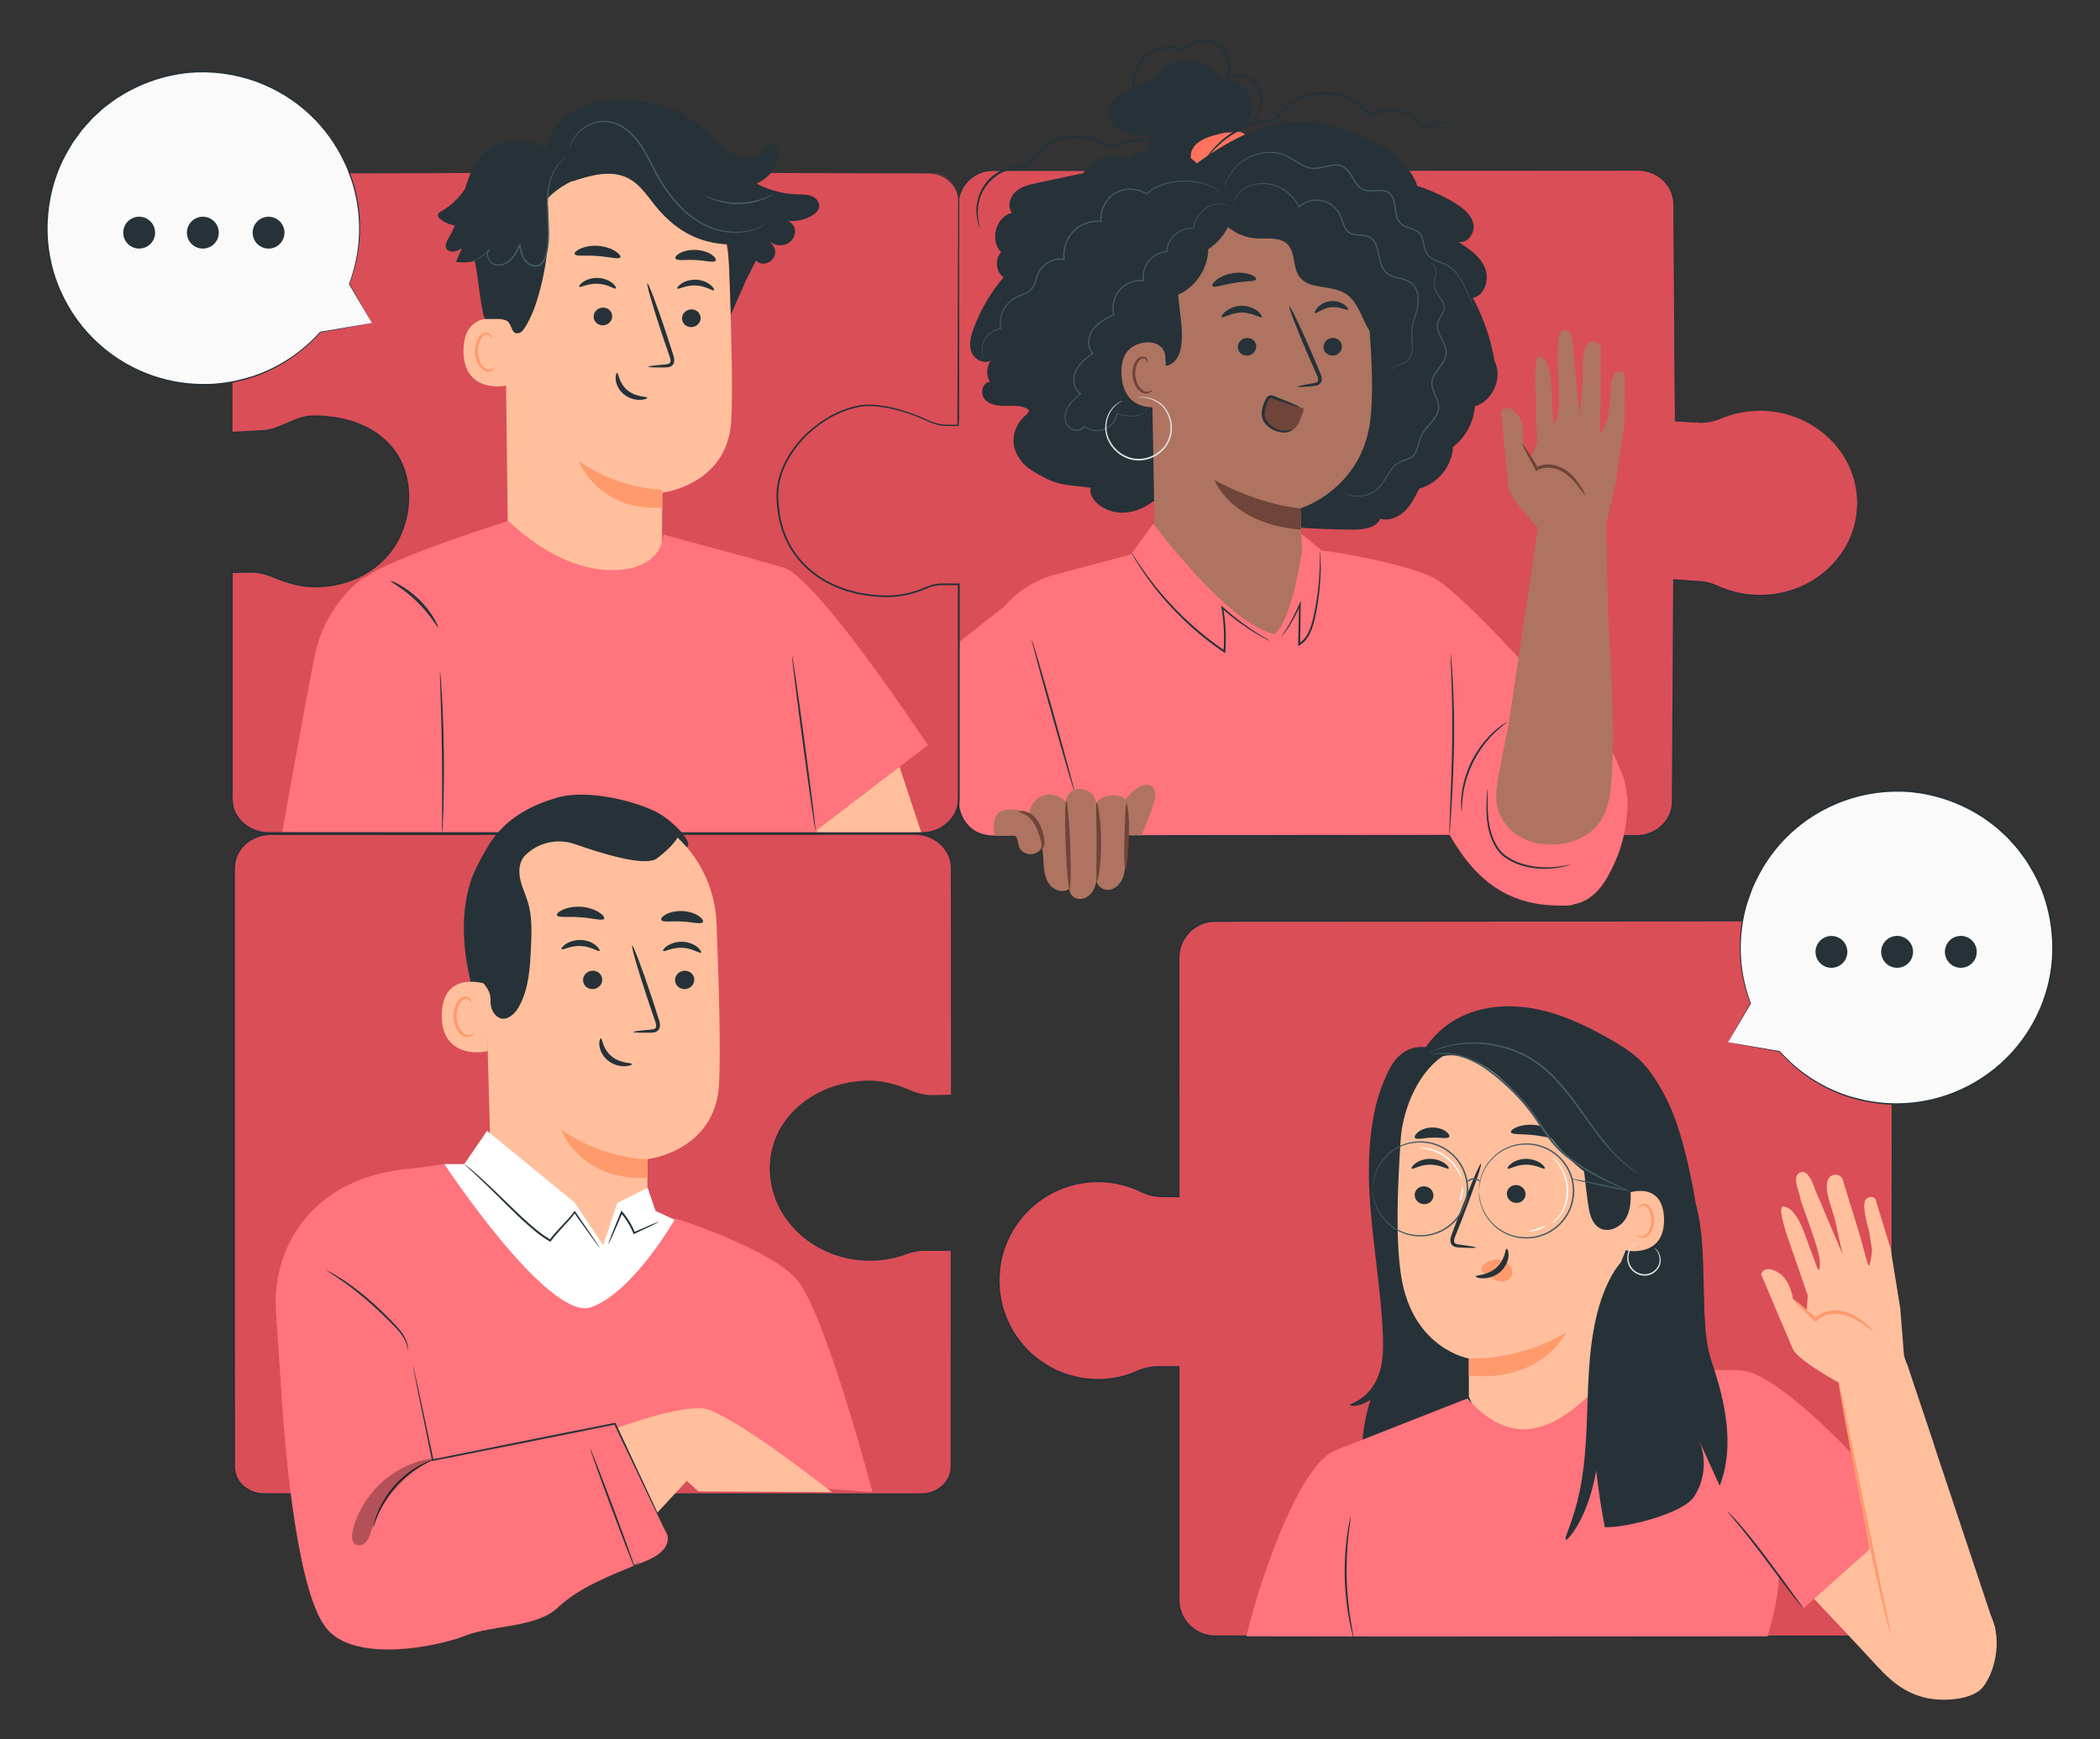
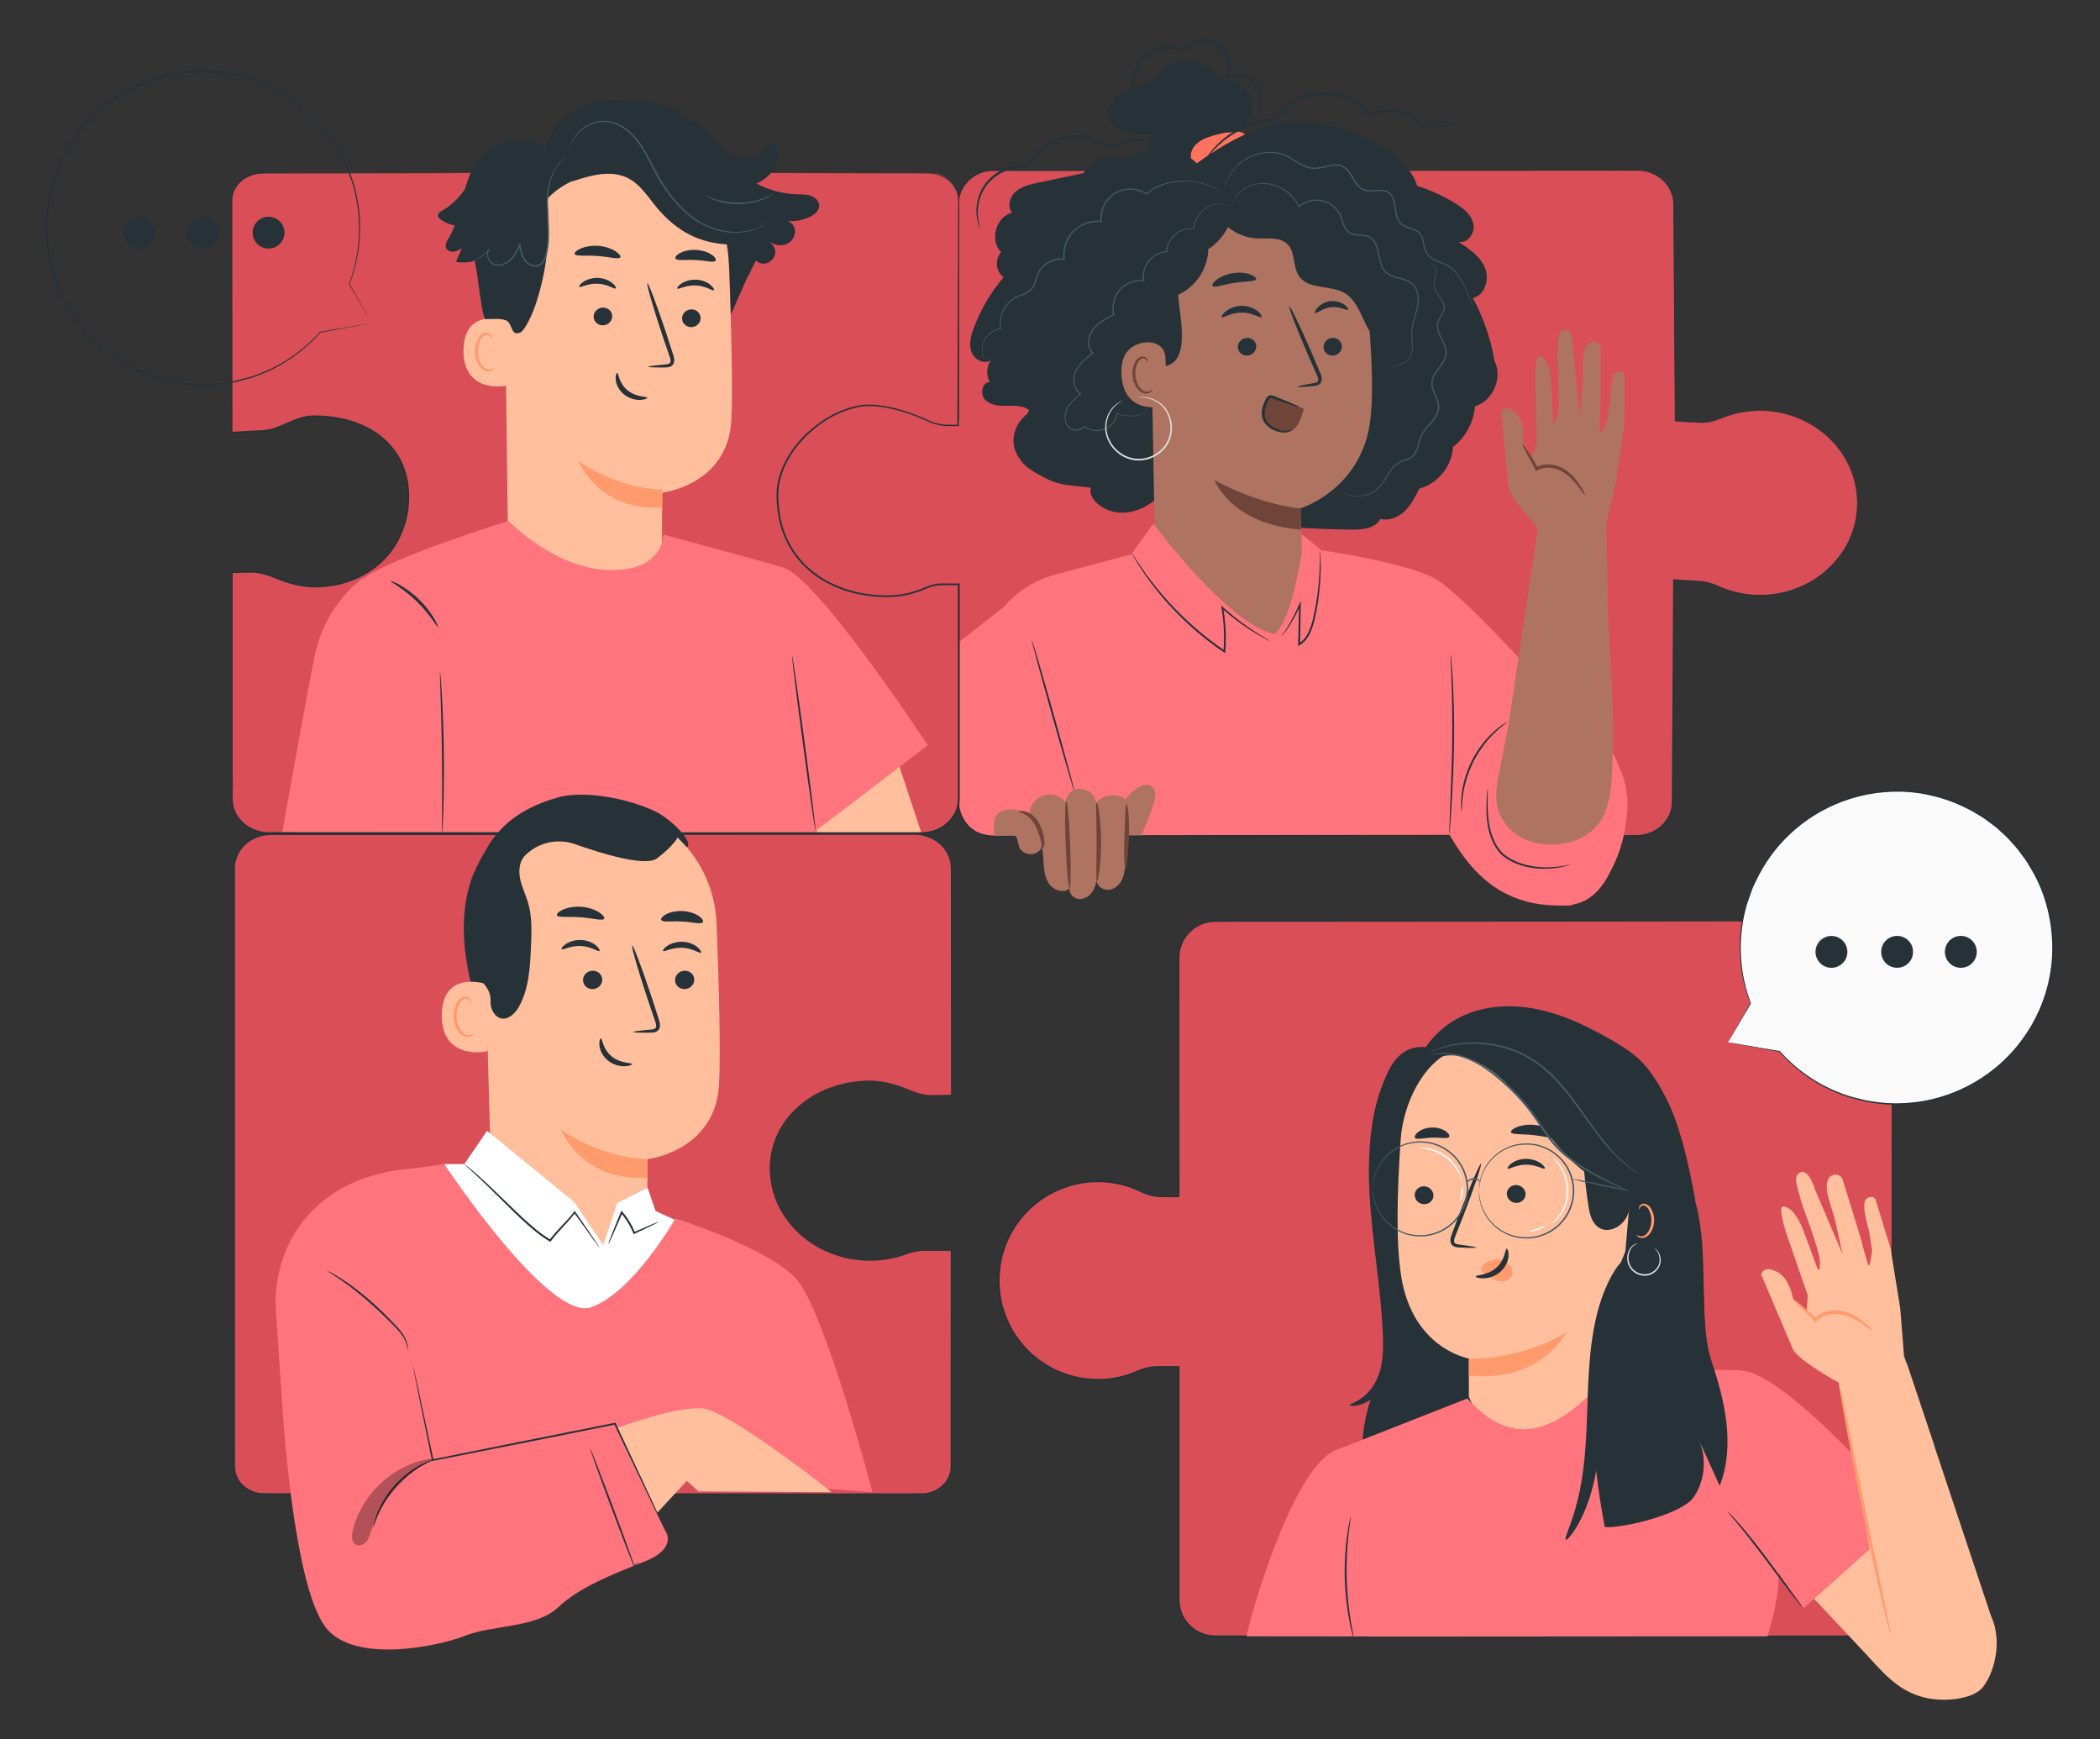
<svg xmlns="http://www.w3.org/2000/svg" id="Speech_Bubble_1" viewBox="0 0 575.83 476.87">
  <rect x="0" y="0" width="575.83" height="476.87" fill="#333333" stroke="none" />
  <defs>
    <style>.cls-1{fill:#fff;}.cls-2{fill:#ffbf9d;}.cls-3{fill:#fafafa;}.cls-4{fill:#ff9a6c;}.cls-5{fill:#ff725e;}.cls-6{fill:#ff747d;}.cls-7{fill:#ae7461;}.cls-8{fill:#e0e0e0;}.cls-9{fill:#da4e57;}.cls-10{fill:#6f4439;}.cls-11{fill:#455a64;}.cls-12{fill:#263238;}.cls-13{opacity:.3;}</style>
  </defs>
  <g>
    <path class="cls-9" d="M510.67,252.48h-177.4c-5.57,0-10.08,4.52-10.08,10.09v65.4h-4.43c-2.06,0-4.07-.52-5.93-1.42-4.86-2.35-10.51-3.31-16.47-2.3-11.83,2.01-21.06,11.83-22.37,23.76-1.8,16.42,11.01,30.3,27.06,30.3,3.9,0,7.61-.83,10.96-2.31,1.74-.77,3.59-1.21,5.49-1.21h5.68v63.78c0,5.57,4.52,10.09,10.08,10.09h177.4c4.54,0,8.21-3.68,8.21-8.21v-179.74c0-4.54-3.68-8.21-8.21-8.21Z" />
    <path class="cls-12" d="M510.67,252.48s.19,0,.55,.01c.18,0,.41,.02,.69,.07,.27,.03,.59,.09,.94,.19,1.37,.35,3.54,1.35,5,3.86,.72,1.23,1.16,2.84,1.09,4.6,0,1.75,0,3.67,.01,5.74,0,4.15,.01,8.94,.02,14.33,.02,21.57,.05,52.76,.08,91.31,0,19.28,.02,40.39,.03,63.05,0,1.42,0,2.84,0,4.27,.02,.71-.03,1.46-.16,2.18-.17,.72-.37,1.43-.72,2.09-1.29,2.66-4.11,4.57-7.14,4.67-5.86,0-11.81,.02-17.85,.03-12.07,0-24.5,0-37.24,.01-25.49,0-52.24,0-79.97,.02-13.87,0-27.98,0-42.3,0-1.81,.06-3.68-.35-5.31-1.21-1.61-.88-3.03-2.17-3.97-3.76-.98-1.57-1.48-3.43-1.51-5.28,0-1.81,0-3.62,0-5.44,0-7.26,0-14.57,0-21.92,0-12.31,0-24.5,0-36.51l.26,.26c-1.44,0-2.88,0-4.32,0-.72,0-1.44-.02-2.14,.03-.7,.05-1.4,.15-2.08,.31-.69,.16-1.36,.37-2.01,.64-.64,.26-1.32,.57-1.99,.82-1.35,.51-2.74,.91-4.15,1.19-1.41,.29-2.84,.46-4.28,.52-.72,.04-1.43,.02-2.15-.03-.71-.05-1.43-.06-2.14-.13-2.84-.36-5.6-1.14-8.22-2.26-2.57-1.22-4.95-2.79-7.08-4.65-2.06-1.93-3.85-4.12-5.3-6.52-1.36-2.45-2.43-5.05-3.06-7.76-.16-.68-.24-1.37-.36-2.05l-.17-1.03c-.03-.34-.04-.69-.06-1.04l-.1-2.07,.11-2.07c.37-5.51,2.53-10.81,5.92-15.05,3.41-4.23,8.04-7.39,13.13-9,5.08-1.63,10.59-1.69,15.63-.28,1.26,.35,2.49,.79,3.69,1.32,1.19,.56,2.31,1.09,3.55,1.39,1.23,.32,2.47,.44,3.75,.41,1.28,0,2.55,0,3.83,0l-.24,.24c0-19.02,.01-37.32,.02-54.79,0-2.18,0-4.35,0-6.51,0-1.08,0-2.15,0-3.23-.02-1.06,.03-2.18,.29-3.23,.49-2.12,1.69-4.05,3.32-5.45,.82-.69,1.74-1.26,2.72-1.69,.99-.41,2.03-.65,3.09-.75,8.34-.09,16.4-.02,24.25-.03,31.38,.02,58.95,.04,81.78,.06,22.82,.03,40.88,.05,53.25,.07,6.18,.02,10.93,.03,14.15,.04,1.6,0,2.82,.02,3.64,.02,.82,0,1.23,.02,1.23,.02,0,0-.42,.01-1.23,.02-.82,0-2.04,.01-3.64,.02-3.22,0-7.97,.02-14.15,.04-12.37,.02-30.43,.04-53.25,.07-22.82,.02-50.4,.03-81.78,.06-7.84,.02-15.95-.04-24.21,.05-1.01,.1-2.01,.33-2.96,.72-.94,.41-1.82,.95-2.6,1.62-1.56,1.34-2.71,3.19-3.18,5.22-.24,1.02-.29,2.05-.27,3.13,0,1.07,0,2.15,0,3.23,0,2.16,0,4.33,0,6.51,0,17.47,.01,35.78,.02,54.79v.24s-.24,0-.24,0c-1.27,0-2.55,0-3.83,0-1.28,.03-2.61-.09-3.87-.42-1.27-.3-2.49-.88-3.63-1.42-1.17-.52-2.38-.95-3.62-1.29-4.95-1.38-10.37-1.32-15.35,.29-4.99,1.58-9.54,4.68-12.89,8.84-3.33,4.16-5.44,9.36-5.81,14.77l-.11,2.03,.1,2.03c.02,.34,.03,.68,.06,1.02l.16,1.01c.12,.67,.19,1.35,.35,2.01,.62,2.66,1.66,5.21,3,7.62,1.43,2.35,3.18,4.51,5.21,6.4,2.09,1.82,4.42,3.36,6.94,4.56,2.56,1.1,5.27,1.87,8.06,2.22,.7,.07,1.4,.08,2.1,.13,.7,.05,1.4,.07,2.11,.03,1.41-.06,2.81-.23,4.19-.51,1.38-.28,2.75-.67,4.08-1.17,.67-.25,1.3-.53,1.98-.81,.68-.27,1.37-.49,2.09-.66,.71-.17,1.44-.28,2.17-.33,.74-.05,1.45-.02,2.17-.03,1.44,0,2.88,0,4.32,0h.26v.26c0,12.01,0,24.2,0,36.51,0,7.35,0,14.66,0,21.92,0,1.81,0,3.63,0,5.43,.03,1.76,.5,3.52,1.43,5.01,.9,1.51,2.24,2.74,3.77,3.57,1.56,.82,3.29,1.21,5.06,1.15,14.32,0,28.43,0,42.3,0,27.73,0,54.48,.01,79.97,.02,12.74,0,25.17,0,37.24,.01,6.03,0,11.98,0,17.83-.01,2.87-.09,5.54-1.89,6.77-4.42,.33-.62,.52-1.3,.68-1.98,.12-.69,.17-1.37,.16-2.09,0-1.43,0-2.85,0-4.27,.01-22.67,.02-43.78,.03-63.05,.03-38.55,.06-69.74,.08-91.31,0-5.39,.02-10.18,.02-14.33,0-2.07,0-3.99,.01-5.74,.07-1.75-.36-3.32-1.06-4.54-1.43-2.48-3.56-3.49-4.93-3.86-.35-.1-.66-.17-.93-.2-.27-.05-.5-.08-.68-.08-.37-.02-.55-.04-.55-.04Z" />
  </g>
  <path class="cls-12" d="M467.41,361.66c-.43-12.08-.88-24.21-3.2-36.07-2.32-11.86-5.24-23.42-12.71-32.95l-69.89,3.71c-2.7,10.7-5.42,21.67-4.29,32.65,1.09,10.66,5.77,20.95,5.01,31.64-.53,7.55-3.74,14.61-6.11,21.8-2.37,7.19-3.89,15.18-1.07,22.21,.71,1.77,1.74,3.5,3.35,4.54,1.97,1.28,4.47,1.33,6.82,1.33,27.94,.04,55.88-.6,83.79-1.91-.56-15.65-1.13-31.3-1.69-46.95Z" />
  <g>
    <path class="cls-12" d="M456.76,322.64c.43,14.87-5.92,29.8-16.95,39.85-2.52-7.27-5.05-14.54-7.57-21.81" />
    <path class="cls-12" d="M399.65,279.25c6.5-3.53,14.36-4.04,21.63-2.59,7.27,1.45,14.04,4.72,20.45,8.4,3.6,2.07,7.19,4.34,9.77,7.58,4.72,5.91,9.39,15.6,9.84,23.13,.37,6.09-1.98,21.33-4.57,26.86-2.38,5.08-13.5,8.94-18.98,10.19l-50.36-58.22c1.78-6.47,6.29-12.14,12.21-15.36Z" />
    <path class="cls-12" d="M390.97,287.1l12.07-2.15c-6.6,15.62-8.39,51.35-12.16,67.87-4.45-6.42-14.78-25.97-14.23-33.74,.55-7.78-.02-33.31,14.32-31.98Z" />
    <path class="cls-2" d="M448.2,313.06c-.53-8.94-6.66-16.58-15.39-18.79l-27.92-7.08c-12.02-1.29-20.04,13.4-20.83,25.39-.87,13.32-1.41,27.37,.15,37.31,3.15,19.99,18.55,22.57,18.55,22.57,0-.03,0,4.61,.01,10.45l.31,.74c7.14,16.75,30.74,17.52,38.97,1.27h0l6.21-71.56c0-.35-.04,.25-.07-.29Z" />
    <path class="cls-12" d="M387.92,327.56c-.05,1.35,1.06,2.51,2.48,2.59,1.42,.08,2.61-.95,2.66-2.3,.05-1.35-1.06-2.51-2.48-2.59-1.42-.08-2.61,.95-2.67,2.31Z" />
-     <path class="cls-12" d="M387.08,320.4c.32,.34,2.28-1.1,5.05-1.08,2.77-.03,4.8,1.4,5.11,1.06,.15-.15-.18-.75-1.06-1.4-.87-.64-2.36-1.27-4.09-1.26-1.73,0-3.18,.63-4.02,1.28-.85,.65-1.15,1.25-.99,1.4Z" />
    <path class="cls-12" d="M413.18,327.21c-.05,1.35,1.06,2.51,2.48,2.59,1.42,.08,2.61-.95,2.66-2.3,.05-1.35-1.06-2.51-2.48-2.59-1.42-.08-2.61,.95-2.67,2.31Z" />
    <path class="cls-12" d="M413.43,320.4c.32,.33,2.28-1.1,5.05-1.08,2.77-.03,4.8,1.4,5.11,1.06,.15-.15-.17-.75-1.06-1.4-.87-.64-2.36-1.27-4.09-1.26-1.73,0-3.18,.64-4.02,1.28-.85,.65-1.14,1.25-.99,1.4Z" />
    <path class="cls-12" d="M404.76,342.06c.01-.16-1.71-.46-4.5-.82-.71-.07-1.38-.22-1.5-.7-.17-.51,.13-1.27,.48-2.09,.67-1.7,1.37-3.49,2.11-5.36,2.93-7.63,5.05-13.9,4.74-14.02-.31-.11-2.93,5.98-5.86,13.6-.7,1.88-1.38,3.67-2.02,5.39-.27,.8-.73,1.71-.37,2.76,.19,.53,.71,.91,1.16,1.03,.45,.14,.85,.15,1.2,.17,2.81,.16,4.56,.17,4.57,.02Z" />
    <path class="cls-4" d="M429.44,365.34s-6.54,13.73-26.66,11.81v-4.7s13.24,.87,26.66-7.11Z" />
    <path class="cls-12" d="M414.3,310.43c.27,.75,3.04,.4,6.3,.8,3.26,.33,5.89,1.29,6.32,.61,.19-.32-.26-1.03-1.32-1.76-1.05-.73-2.73-1.42-4.68-1.64-1.95-.22-3.74,.09-4.93,.56-1.2,.48-1.8,1.06-1.68,1.42Z" />
    <path class="cls-12" d="M387.99,311.96c.49,.63,2.4-.02,4.7-.04,2.3-.11,4.24,.43,4.69-.22,.2-.32-.11-.95-.96-1.54-.84-.59-2.24-1.08-3.82-1.03-1.58,.05-2.95,.61-3.75,1.25-.81,.64-1.08,1.29-.87,1.59Z" />
    <path class="cls-12" d="M389.53,294.32c1.23-3.01,4.55-4.81,7.81-4.98,3.26-.16,6.45,1.06,9.27,2.69,11.97,6.88,18.13,23.5,29.96,30.61,2.91,1.75,6.7,.15,9.17,2.47,2.47,2.32,4.08,6.02,2.71,9.12,1.59-2.17,3.2-4.37,4.1-6.9,.9-2.53,1.02-5.47-.33-7.79-1.02-1.76-2.83-3.11-3.33-5.08-.44-1.74,.25-3.55,.18-5.34-.08-1.82-.94-3.51-1.84-5.1-4.63-8.15-11.01-15.52-19.22-20.1-5.36-2.99-11.5-4.74-17.64-4.54-6.15,.21-12.29,2.45-16.79,6.62-2.65,2.45-5.43,4.99-4.06,8.32" />
-     <path class="cls-2" d="M445.45,327.59c.21-.57,10.7-4.34,10.84,6.74,.13,10.76-10.79,8.65-10.81,8.34-.02-.31-.02-15.08-.02-15.08Z" />
    <path class="cls-4" d="M448.78,338.56s.19,.13,.51,.27c.31,.14,.85,.23,1.41,.02,1.14-.43,2.09-2.24,2.12-4.18,.02-.98-.2-1.91-.55-2.68-.34-.78-.86-1.33-1.43-1.43-.57-.13-.98,.22-1.11,.52-.14,.3-.07,.52-.13,.54-.03,.03-.23-.18-.15-.62,.04-.22,.17-.47,.42-.68,.26-.21,.64-.32,1.04-.28,.84,.05,1.59,.81,1.99,1.65,.44,.85,.7,1.89,.68,2.99-.05,2.17-1.15,4.21-2.71,4.67-.76,.2-1.4-.02-1.73-.27-.34-.26-.4-.5-.36-.52Z" />
    <path class="cls-11" d="M449.76,322.05s-.23-.11-.65-.36c-.41-.26-1.05-.61-1.82-1.15-1.51-1.09-3.61-2.81-5.85-5.29-2.25-2.46-4.6-5.66-7.15-9.23-2.56-3.56-5.36-7.5-8.94-11.06-1.82-1.74-3.74-3.3-5.77-4.53-2.03-1.24-4.15-2.15-6.23-2.81-4.17-1.33-8.17-1.63-11.47-1.4-3.31,.21-5.93,.9-7.68,1.5-.89,.27-1.55,.57-2.01,.74-.46,.18-.7,.26-.71,.25,0-.02,.22-.13,.67-.34,.45-.2,1.1-.53,1.98-.83,1.75-.65,4.38-1.41,7.72-1.66,3.33-.27,7.39-.01,11.63,1.32,2.12,.66,4.28,1.57,6.34,2.83,2.07,1.25,4.02,2.83,5.86,4.59,3.62,3.6,6.43,7.58,8.96,11.15,2.53,3.58,4.84,6.79,7.04,9.26,2.18,2.49,4.23,4.24,5.7,5.37,.74,.56,1.36,.93,1.75,1.22,.4,.28,.61,.43,.6,.45Z" />
    <path class="cls-12" d="M447.04,325.1c.17,2.94,.31,6.04-1.06,8.66-1.37,2.61-4.81,4.39-7.38,2.93-2.1-1.19-2.73-3.86-3.08-6.24-1.03-6.86-1.5-13.79-2.58-20.63l14.11,15.29Z" />
    <path class="cls-11" d="M392.19,289.2c.01,.06,.96-.18,2.69-.23,1.73-.05,4.27,.18,7.17,1.3,1.44,.56,2.97,1.3,4.49,2.3,1.52,1,3.07,2.19,4.63,3.52,3.11,2.67,6.32,5.88,9.07,9.72,1.38,1.92,2.59,3.89,3.91,5.72,1.31,1.83,2.76,3.49,4.34,4.85,3.15,2.72,6.39,4.62,9.15,6.09,2.77,1.46,5.09,2.48,6.68,3.18,.75,.32,1.37,.58,1.85,.78,.43,.17,.65,.25,.66,.23,0-.02-.2-.14-.61-.35-.47-.23-1.07-.53-1.8-.89-1.57-.77-3.85-1.85-6.58-3.34-2.72-1.5-5.91-3.43-8.99-6.13-1.53-1.34-2.94-2.96-4.23-4.78-1.3-1.81-2.51-3.79-3.9-5.73-2.78-3.9-6.04-7.12-9.2-9.79-1.59-1.33-3.16-2.51-4.72-3.51-1.56-1-3.13-1.73-4.61-2.28-2.97-1.09-5.58-1.26-7.33-1.14-.88,.06-1.55,.17-2,.28-.45,.11-.68,.17-.68,.19Z" />
  </g>
  <path class="cls-2" d="M478.66,418.35l32.14,34.23c5.3,5.65,9.15,10.81,16.67,12.78,5.27,1.38,13.53,.66,16.26-2.81,3.74-4.76,5.52-14.52,1.43-20.81-4.1-6.29-32.87-34.29-32.87-34.29l-33.62,10.9" />
  <g>
    <path class="cls-6" d="M523.18,415.37s-33.4-39.62-46.1-39.62c0,0-8.03,14.05-8.29,21.71-.27,7.66,25.7,43.53,25.7,43.53l28.7-25.62Z" />
    <path class="cls-6" d="M487.6,428.26l-10.61-52.59-34.34-.35c-12.65,14.31-25.58,24.56-40.3,8.1l-36.16,14.22,9.4,51.07,109.08-.07c4.25-14,2.95-20.38,2.95-20.38Z" />
    <path class="cls-6" d="M341.85,448.64c0-2.11,12.1-45.99,24.33-51l9.44,14.48,2.66,36.56-36.43-.04Z" />
  </g>
  <path class="cls-12" d="M494.48,440.99s-.34-.33-.89-.99c-.55-.66-1.32-1.62-2.26-2.83-1.88-2.41-4.4-5.81-7.19-9.54-2.79-3.73-5.38-7.06-7.33-9.42-.97-1.18-1.76-2.13-2.32-2.78-.55-.65-.84-1.03-.82-1.05,.03-.02,.37,.3,.97,.91,.6,.61,1.44,1.52,2.45,2.68,2.02,2.3,4.66,5.61,7.46,9.35,2.79,3.74,5.26,7.17,7.06,9.63,.85,1.17,1.56,2.15,2.13,2.93,.5,.69,.76,1.09,.73,1.11Z" />
  <path class="cls-12" d="M371.18,449.16s-.17-.44-.39-1.26c-.23-.82-.5-2.02-.79-3.52-.58-2.99-1.14-7.17-1.26-11.82-.11-4.65,.24-8.86,.68-11.87,.22-1.51,.43-2.72,.61-3.55,.18-.83,.29-1.29,.33-1.28,.04,0-.01,.48-.13,1.32-.12,.84-.28,2.06-.45,3.56-.34,3.01-.63,7.19-.52,11.81,.12,4.62,.62,8.78,1.11,11.77,.24,1.5,.46,2.7,.62,3.54,.16,.83,.23,1.3,.19,1.31Z" />
  <path class="cls-12" d="M370.15,385.23c.01,.13,.38,.24,1.07,.22,.7-.01,1.72-.21,2.95-.76,1.21-.56,2.6-1.49,3.89-2.89,1.29-1.39,2.48-3.3,3.24-5.54,.79-2.24,1.21-4.8,1.36-7.48,.15-2.69,.1-5.48,0-8.43-.23-5.9-.93-12.32-1.71-18.99-.78-6.68-1.5-12.98-1.79-18.72-.3-5.74-.21-10.9,.18-15.2,.76-8.63,2.58-13.79,1.97-14.01-.13-.05-.38,.22-.72,.79-.17,.29-.37,.65-.6,1.08-.21,.44-.43,.95-.68,1.53-.96,2.32-2.09,5.81-2.85,10.24-.78,4.43-1.18,9.79-1.09,15.71,.09,5.92,.71,12.37,1.49,19.06,.78,6.69,1.58,13,2.01,18.74,.21,2.86,.38,5.62,.38,8.11,0,2.5-.22,4.77-.74,6.74-.98,3.97-3.3,6.57-5.15,7.9-1.89,1.33-3.28,1.59-3.23,1.91Z" />
  <g>
    <path class="cls-4" d="M406.38,347.34c.94-1.34,2.65-2.12,4.38-2.01,1.2,.08,2.43,.61,3.2,1.55,.77,.94,.97,2.31,.35,3.26-.7,1.07-2.25,1.37-3.58,1.05-1.33-.32-2.5-1.14-3.61-1.96-.31-.23-.62-.46-.82-.78-.2-.32-.25-.74-.04-1.02" />
    <path class="cls-12" d="M413.15,342.36c-.45,0-.34,2.97-2.82,5.18-2.47,2.22-5.68,2.01-5.69,2.42-.03,.19,.73,.55,2.08,.53,1.32,0,3.24-.5,4.75-1.85,1.51-1.36,2.12-3.11,2.17-4.33,.07-1.25-.3-1.97-.5-1.95Z" />
  </g>
  <g>
    <path class="cls-12" d="M464.99,330.02c3.79,13.75,.57,32.14,4.32,43.18,3.74,11.04,6.47,23.3,2.24,34.17-1.94-4.28-3.89-8.56-5.83-12.84,2.35,5.04,1.86,11.29-1.26,15.9-3.12,4.61-18.84,8.54-24.42,8.28-5.65-29.82-4.09-52.62,5.67-75.66l7.54,8.33,6.79-2.9,4.97-18.44Z" />
    <g>
      <g>
        <path class="cls-11" d="M405.55,326.51c.07,0-.02-1.15,.48-3.13,.23-.99,.71-2.16,1.45-3.39,.75-1.23,1.82-2.52,3.28-3.61,1.45-1.08,3.28-2,5.39-2.36,2.1-.35,4.46-.29,6.71,.57,1.13,.39,2.23,.98,3.23,1.73,.52,.35,.97,.8,1.45,1.22,.43,.47,.88,.94,1.25,1.47,1.57,2.08,2.45,4.75,2.48,7.5-.02,2.75-.91,5.42-2.48,7.5-.37,.54-.82,1-1.25,1.47-.48,.43-.93,.87-1.45,1.23-1,.75-2.1,1.34-3.23,1.73-2.25,.85-4.62,.92-6.71,.57-2.11-.37-3.94-1.28-5.39-2.36-1.46-1.09-2.53-2.37-3.28-3.61-.74-1.24-1.21-2.4-1.45-3.39-.5-1.98-.41-3.13-.48-3.13,0,0-.01,.07-.01,.21,0,.16,0,.36,.01,.61,0,.27,.02,.61,.08,1,.05,.39,.1,.85,.25,1.34,.21,1.01,.67,2.2,1.41,3.47,.74,1.26,1.82,2.59,3.3,3.72,1.47,1.12,3.34,2.07,5.51,2.47,2.15,.38,4.58,.32,6.9-.54,1.17-.4,2.3-1,3.33-1.77,.54-.36,1-.82,1.5-1.26,.44-.49,.91-.96,1.29-1.51,1.62-2.14,2.54-4.9,2.57-7.74-.02-2.84-.94-5.59-2.57-7.73-.38-.55-.85-1.03-1.29-1.51-.49-.44-.96-.89-1.49-1.26-1.04-.77-2.16-1.37-3.33-1.77-2.32-.87-4.75-.92-6.9-.54-2.16,.39-4.03,1.35-5.51,2.47-1.48,1.13-2.56,2.45-3.3,3.72-.74,1.27-1.19,2.46-1.41,3.47-.14,.5-.19,.95-.25,1.34-.07,.39-.08,.73-.08,1,0,.25,0,.45-.01,.61,0,.14,0,.21,.01,.21Z" />
        <path class="cls-11" d="M376.46,325.95c.07,0-.02-1.15,.48-3.13,.23-.99,.71-2.16,1.45-3.39,.75-1.23,1.82-2.52,3.28-3.61,1.45-1.08,3.28-2,5.39-2.36,2.1-.35,4.46-.29,6.71,.57,1.13,.39,2.23,.98,3.23,1.73,.52,.35,.97,.8,1.45,1.22,.43,.47,.88,.94,1.25,1.47,1.57,2.08,2.45,4.75,2.48,7.5-.02,2.75-.91,5.42-2.48,7.5-.37,.54-.82,1-1.25,1.47-.48,.43-.93,.87-1.45,1.22-1,.75-2.1,1.34-3.23,1.73-2.25,.85-4.62,.92-6.71,.57-2.11-.37-3.94-1.28-5.39-2.36-1.46-1.09-2.53-2.37-3.28-3.61-.74-1.24-1.21-2.4-1.45-3.39-.5-1.98-.41-3.13-.48-3.13,0,0-.01,.07-.01,.21,0,.16,0,.36,.01,.61,0,.27,.02,.61,.08,1,.05,.39,.1,.85,.25,1.34,.21,1.01,.67,2.2,1.41,3.47,.74,1.26,1.82,2.59,3.3,3.72,1.47,1.12,3.34,2.07,5.51,2.47,2.15,.38,4.58,.32,6.9-.54,1.17-.4,2.3-1,3.33-1.77,.54-.36,1-.82,1.5-1.26,.44-.49,.91-.96,1.29-1.51,1.62-2.14,2.54-4.9,2.57-7.74-.02-2.84-.94-5.59-2.57-7.73-.38-.55-.85-1.03-1.29-1.51-.49-.44-.96-.89-1.49-1.26-1.04-.77-2.16-1.37-3.33-1.77-2.32-.87-4.75-.92-6.9-.54-2.16,.39-4.03,1.35-5.51,2.47-1.48,1.13-2.56,2.45-3.3,3.72-.73,1.27-1.19,2.46-1.41,3.47-.14,.5-.19,.95-.25,1.34-.07,.39-.08,.73-.08,1,0,.25,0,.45-.01,.61,0,.14,0,.21,.01,.21Z" />
        <path class="cls-11" d="M402.14,324.35c.05,.03,.21-.17,.51-.4,.3-.23,.77-.48,1.33-.53,.56-.04,1.07,.13,1.4,.31,.33,.18,.52,.35,.56,.31,.04-.03-.07-.28-.4-.55-.33-.27-.91-.53-1.59-.48-.68,.05-1.21,.41-1.49,.72-.29,.32-.36,.58-.31,.61Z" />
        <path class="cls-11" d="M431.04,323.22c-.02,.11,3.49,.94,7.85,1.86,4.36,.92,7.92,1.57,7.94,1.46,.02-.11-3.49-.94-7.86-1.86-4.36-.91-7.92-1.57-7.94-1.46Z" />
      </g>
      <path class="cls-1" d="M425.08,335.54s.3-.05,.78-.33c.47-.28,1.09-.78,1.7-1.54,.62-.75,1.24-1.74,1.72-2.93,.45-1.2,.75-2.6,.75-4.09,0-2.98-1.09-5.56-2.21-7.12-.54-.8-1.1-1.36-1.49-1.73-.41-.35-.64-.54-.66-.51-.07,.06,.89,.8,1.91,2.41,1.03,1.57,2.04,4.08,2.04,6.96,0,1.43-.28,2.79-.69,3.95-.44,1.16-1.02,2.14-1.59,2.89-.57,.75-1.14,1.27-1.56,1.58-.43,.31-.7,.43-.69,.46Z" />
      <path class="cls-1" d="M419.38,337.56c.01,.11,1.08,.07,2.33-.34,1.25-.4,2.14-.99,2.09-1.08-.06-.1-1.01,.31-2.22,.69-1.21,.39-2.22,.61-2.21,.73Z" />
      <path class="cls-1" d="M389.1,314.7c0,.07,.88,.07,2.25,.37,1.36,.29,3.22,.95,4.93,2.21,1.71,1.26,2.89,2.82,3.57,4.03,.69,1.21,.95,2.05,1.02,2.02,.02,0-.01-.22-.13-.6-.11-.38-.32-.92-.64-1.56-.63-1.27-1.81-2.92-3.59-4.22-1.77-1.3-3.71-1.94-5.12-2.16-.71-.12-1.29-.15-1.68-.15-.4,0-.62,.03-.62,.06Z" />
      <path class="cls-1" d="M400.21,329.45c.09,.05,.64-.8,.85-2.02,.22-1.21,0-2.2-.1-2.19-.12,.01-.09,.97-.3,2.12-.2,1.15-.56,2.04-.45,2.09Z" />
    </g>
    <path class="cls-12" d="M429.36,422.14c.23,.14,1.06-.65,2.22-2.34,1.17-1.68,2.57-4.33,3.81-7.78,1.26-3.45,2.25-7.72,2.91-12.47,.65-4.76,.95-10,1.12-15.45,.17-5.43,.32-10.56,.72-15.17,.39-4.61,1.01-8.72,1.81-12.1,1.55-6.79,3.65-10.68,3.09-11.01-.23-.14-1.05,.67-2.18,2.38-1.14,1.7-2.49,4.37-3.7,7.83-1.21,3.46-2.16,7.74-2.78,12.5-.62,4.76-.89,10-1.06,15.45-.17,5.42-.34,10.55-.77,15.15-.43,4.61-1.08,8.7-1.93,12.07-1.64,6.76-3.82,10.62-3.26,10.95Z" />
    <path class="cls-8" d="M453.57,342.13s.25,.22,.61,.66c.35,.44,.78,1.18,.88,2.18,.12,.99-.19,2.24-1.16,3.16-.92,.93-2.45,1.5-3.94,1.1-1.49-.36-2.66-1.47-3.1-2.7-.48-1.24-.35-2.51,0-3.44,.35-.95,.95-1.56,1.45-1.81,.51-.25,.85-.18,.85-.22,0-.01-.08-.04-.24-.05-.16,0-.4,.01-.68,.13-.56,.22-1.25,.86-1.66,1.85-.41,.98-.58,2.33-.08,3.68,.47,1.35,1.74,2.57,3.36,2.97,.81,.2,1.65,.17,2.4-.06,.75-.24,1.4-.66,1.9-1.17,.51-.51,.86-1.11,1.05-1.72,.18-.61,.21-1.21,.13-1.74-.15-1.07-.65-1.83-1.05-2.25-.41-.43-.72-.57-.73-.55Z" />
  </g>
  <g>
    <g>
      <path class="cls-2" d="M522.09,371.76l-1.03-13.04-2.67-16.47-4.14-13.49s-.84-1.28-2.48-.07c-1.64,1.21,.69,8.56,.69,8.56l.88,5.62s-.55,4.47-.92,4.14c-.37-.33-2.29-7.84-2.29-7.84l-4.95-16.04s-.95-1.69-2.9-.83c-1.09,.47-1.64,2.18-1.24,4.59,.4,2.41,1.91,6.4,2.17,7.76,.26,1.37,2.04,9.24,2.04,9.24l-7.55-17.73s-1.68-5.85-4.08-4.73c-2.41,1.13-.27,5.22,.04,7.06,.31,1.84,5.28,13.92,5.36,17.43,.07,3.51-.67,1.83-.67,1.83,0,0-2.07-5.59-3.7-9.99-1.63-4.4-3.64-6.84-5.65-6.96-2.01-.12,1.77,10.09,1.77,10.09l4.93,14.3-.32,4.75-3.74-3.85s-.69-5.49-4.4-7.41c-3.77-1.95-4.32,.75-4.32,.75l8.76,20.6c1.9,3.32,12.51,9.03,12.51,9.03l4.08,21.16,22.17-3.69-8.34-24.78Z" />
      <path class="cls-4" d="M513.56,364.9c-.1,.12-1.25-.82-3.19-2.13-1.91-1.25-4.91-2.97-8.39-2.44-1.53,.22-2.91,.89-3.81,1.86l-.33,.36-.36-.38c-1.61-1.69-3.29-3.14-4.31-4.2-1.07-1.05-1.62-1.78-1.52-1.86,.07-.05,.72,.51,1.9,1.44,1.16,.99,2.8,2.2,4.66,4.06l-.7-.03c1.02-1.16,2.62-1.96,4.34-2.2,1.9-.29,3.75,.06,5.26,.68,1.51,.61,2.72,1.43,3.68,2.16,1.89,1.49,2.87,2.6,2.79,2.69Z" />
    </g>
    <polygon class="cls-2" points="516.77 447.52 504.91 381.59 522.86 373.81 547.09 446.48 516.77 447.52" />
    <path class="cls-4" d="M518.44,448.13c-.06,.01-.34-.93-.79-2.66-.46-1.73-1.08-4.23-1.81-7.34-1.47-6.21-3.35-14.83-5.28-24.37-1.93-9.55-3.57-18.21-4.71-24.49-.53-3.03-.97-5.54-1.3-7.44-.29-1.76-.42-2.74-.36-2.75,.06-.01,.3,.95,.69,2.69,.4,1.89,.93,4.38,1.57,7.39,1.3,6.39,3.04,14.96,4.96,24.44,1.95,9.47,3.72,18.03,5.03,24.41,.63,3.02,1.15,5.51,1.54,7.4,.36,1.75,.53,2.72,.47,2.74Z" />
  </g>
  <g>
    <path class="cls-9" d="M482.58,112.61c-3.84,0-7.48,.77-10.78,2.15-1.71,.71-3.54,1.13-5.4,1.13l-7.08-.42-.35-59.43c0-5.18-4.44-9.39-9.92-9.39l-7.86,.03h-168.92c-5.3,0-9.6,4.2-9.6,9.39v59.05h-4.22c-1.96,0-3.89-.47-5.64-1.32-4.46-2.16-12.78-4.94-18.46-4-11.26,1.87-22.71,13.21-22.71,24.38,0,18.73,14.67,30.47,29.95,30.47,3.72,0,7.24-.77,10.43-2.15,1.65-.71,2.82-1.11,4.63-1.11l6.01-.02v58.48c0,5.18,4.3,9.39,9.6,9.39h176.46c5.48,0,9.92-4.2,9.92-9.39l.31-60.82,6.2,.43c2.03,0,4.01,.49,5.83,1.32,4.78,2.19,10.34,3.08,16.2,2.14,11.64-1.87,20.72-11.01,22-22.11,1.77-15.28-10.83-28.2-26.62-28.2Z" />
    <path class="cls-12" d="M482.58,112.61s.61,.02,1.82,.07c.3,.01,.64,.03,1.01,.05,.37,.04,.78,.11,1.22,.17,.44,.07,.92,.14,1.44,.22,.51,.07,1.05,.25,1.62,.39,2.3,.55,5.09,1.6,8.02,3.49,2.9,1.89,6.02,4.63,8.33,8.58,.55,1,1.14,2.01,1.56,3.15,.52,1.09,.81,2.3,1.17,3.52,.17,.61,.24,1.26,.36,1.89,.06,.32,.11,.64,.17,.97,.04,.33,.04,.66,.07,.99,.03,.67,.09,1.34,.1,2.02-.04,.68-.08,1.37-.12,2.07-.22,2.78-.99,5.65-2.31,8.39-1.31,2.75-3.24,5.33-5.64,7.57-4.76,4.52-11.75,7.41-19.27,7.3-3.75-.05-7.62-.87-11.24-2.53-1.78-.81-3.75-1.29-5.77-1.29-2.03-.14-4.09-.28-6.17-.43l.18-.16c-.04,9.67-.09,19.96-.14,30.82-.03,5.43-.05,11-.08,16.7-.01,2.85-.03,5.74-.04,8.66,0,1.46-.01,2.93-.02,4.4,.03,1.5-.31,3.03-1.01,4.39-1.36,2.75-4.14,4.71-7.2,5.26-1.55,.27-3.09,.15-4.63,.18-1.54,0-3.09,0-4.65,0-6.22,0-12.57,0-19.04,0-12.93,0-26.34,0-40.17,.01-27.66,0-57.02,.01-87.69,.02-3.83,0-7.69,0-11.56,0-1.94,0-3.88,0-5.83,0h-2.92c-.98,0-1.95,.03-2.96-.06-1.99-.22-3.93-1.03-5.45-2.37-1.54-1.3-2.63-3.13-3.09-5.11-.22-.99-.26-2.03-.24-3.01v-2.97c0-1.98,0-3.97,0-5.97,0-15.95,0-32.18,0-48.64l.26,.26c-2.03,0-4.09,.01-6.19,.02-1.03,0-2.04,.2-3.01,.55-.97,.35-1.95,.83-2.97,1.18-2.04,.73-4.19,1.21-6.38,1.41-1.09,.09-2.2,.17-3.3,.08-1.1-.06-2.21-.07-3.3-.27-9.42-1.19-18.03-7.09-22.44-15.33-2.21-4.11-3.39-8.71-3.61-13.32-.24-2.29,.06-4.65,.69-6.86,.29-1.12,.76-2.17,1.2-3.24,.53-1.01,1.03-2.05,1.68-3,.58-.99,1.32-1.87,2-2.78,.76-.84,1.48-1.73,2.32-2.5,1.61-1.61,3.41-3,5.32-4.2,1.89-1.23,3.96-2.19,6.08-2.91,2.12-.73,4.37-1.18,6.62-1.09,4.48,.17,8.78,1.43,12.86,3.02,1.02,.4,2.02,.86,3,1.32,.97,.44,1.99,.77,3.04,.96,1.05,.21,2.1,.21,3.18,.2,1.08,0,2.16,0,3.23,0l-.25,.25c0-19.41,0-38.33,.01-56.66,.02-1.15-.04-2.27,.06-3.46,.12-1.17,.49-2.3,1.03-3.33,1.09-2.07,2.94-3.69,5.08-4.54,1.07-.43,2.22-.66,3.37-.68,1.14-.03,2.25,0,3.37-.01,2.24,0,4.46,0,6.68,0,8.86,0,17.57,0,26.1,0,34.15,.01,65.6,.03,93.66,.04,14.03,0,27.21,.02,39.45,.02,1.53,0,3.05,0,4.55-.01,.75,0,1.5,0,2.24,0,.74,0,1.49,0,2.23,.07,2.96,.34,5.72,1.95,7.3,4.36,.8,1.19,1.31,2.55,1.49,3.94,.15,1.4,.06,2.75,.1,4.1,.01,2.7,.03,5.33,.04,7.9,.1,20.54,.17,36.98,.23,48.6l-.07-.08c2.01,.12,3.89,.24,5.63,.34,1.75,.19,3.36,.03,4.8-.34,1.44-.36,2.66-.99,3.84-1.36,1.17-.39,2.25-.66,3.2-.86,1.92-.39,3.38-.49,4.34-.54,.96-.04,1.44-.02,1.44-.02-.13,0-.52,.02-1.44,.06-.96,.06-2.41,.18-4.33,.58-.96,.2-2.02,.48-3.19,.88-1.17,.37-2.39,1.01-3.84,1.38-1.44,.39-3.1,.55-4.84,.37-1.75-.1-3.63-.21-5.64-.32h-.07s0-.08,0-.08c-.08-11.62-.2-28.06-.35-48.6-.02-2.57-.04-5.2-.05-7.9-.03-1.34,.04-2.73-.1-4.07-.18-1.34-.68-2.66-1.45-3.81-1.53-2.33-4.21-3.89-7.08-4.22-.72-.07-1.45-.08-2.2-.07-.74,0-1.49,0-2.24,0-1.5,0-3.02,.01-4.55,.02-12.24,0-25.42,.02-39.45,.02-28.06,.01-59.51,.02-93.66,.04-8.54,0-17.24,0-26.1,0-2.22,0-4.44,0-6.68,0-2.23,.05-4.51-.22-6.56,.67-2.04,.81-3.8,2.35-4.83,4.31-.51,.98-.86,2.05-.97,3.16-.1,1.09-.04,2.26-.06,3.4,0,18.33,0,37.25,.01,56.66v.25s-.25,0-.25,0c-1.07,0-2.15,0-3.23,0-1.07,.01-2.19,0-3.28-.21-1.09-.2-2.15-.54-3.16-.99-.99-.47-1.96-.91-2.98-1.31-4.03-1.57-8.3-2.81-12.68-2.98-2.18-.09-4.36,.35-6.44,1.07-2.08,.71-4.11,1.65-5.97,2.86-1.88,1.18-3.65,2.56-5.23,4.14-.83,.75-1.53,1.63-2.28,2.46-.67,.9-1.39,1.76-1.96,2.73-.64,.92-1.12,1.94-1.65,2.94-.43,1.04-.89,2.07-1.17,3.16-.61,2.16-.91,4.41-.67,6.69,.22,4.53,1.38,9.05,3.55,13.1,4.33,8.09,12.79,13.9,22.05,15.06,1.07,.2,2.16,.21,3.24,.27,1.08,.08,2.16,0,3.24-.08,2.15-.2,4.25-.67,6.25-1.38,1-.34,1.95-.81,2.97-1.18,1.02-.37,2.11-.58,3.18-.58,2.1,0,4.16-.01,6.19-.02h.26s0,.26,0,.26c0,16.46,0,32.69,0,48.64,0,1.99,0,3.98,0,5.97v2.97c-.02,1,.02,1.95,.23,2.89,.43,1.87,1.46,3.6,2.93,4.84,1.44,1.27,3.28,2.03,5.17,2.25,.94,.08,1.93,.05,2.9,.06h2.92c1.95,0,3.89,0,5.83,0,3.87,0,7.73,0,11.56,0,30.67,0,60.03,.01,87.69,.02,13.83,0,27.24,0,40.17,.01,6.47,0,12.82,0,19.04,0,1.56,0,3.1,0,4.65,0,1.54-.03,3.09,.09,4.55-.17,2.94-.53,5.61-2.41,6.91-5.04,.67-1.3,1-2.75,.97-4.2,0-1.48,.02-2.94,.02-4.4,.02-2.92,.03-5.81,.05-8.66,.03-5.71,.06-11.27,.1-16.7,.06-10.86,.12-21.14,.18-30.82v-.18s.18,.01,.18,.01c2.08,.15,4.13,.29,6.16,.44,2.05,0,4.07,.5,5.89,1.33,3.58,1.65,7.4,2.46,11.11,2.52,7.45,.13,14.37-2.72,19.09-7.19,2.38-2.21,4.29-4.77,5.6-7.48,1.31-2.71,2.08-5.55,2.3-8.31,.04-.69,.08-1.37,.12-2.05,0-.68-.07-1.34-.09-2-.02-.33-.02-.66-.07-.98-.05-.32-.11-.64-.16-.96-.12-.63-.18-1.27-.35-1.88-.35-1.21-.65-2.4-1.16-3.49-.41-1.13-1-2.14-1.54-3.13-2.28-3.93-5.37-6.66-8.25-8.56-2.91-1.89-5.68-2.95-7.97-3.51-.57-.14-1.1-.32-1.61-.4-.51-.08-.99-.16-1.43-.23-.44-.07-.85-.14-1.22-.18-.37-.02-.71-.04-1.01-.06-1.2-.07-1.81-.12-1.81-.12Z" />
  </g>
  <path class="cls-6" d="M444.91,212.53c-.72-1.64-2.48-6.61-3.8-7.81-5.94-5.41-11.79-6.78-18.32-11.46l1.32,52.83c1.95,2.83,6.11,2.5,9.33,1.32,3.22-1.18,5.65-3.93,7.32-6.93,3.64-6.52,5.02-11.74,5.52-19.19,.14-2.1-.54-6.82-1.38-8.74Z" />
  <path class="cls-6" d="M393.9,158.88c-6.27-3.85-26.85-7.5-31.46-7.92l-5.76-4.72-40.58-2.45-5.96,8.21-20.8,5.54c-5.47,1.45-10.36,4.53-14.05,8.82l-12.38,9.74,.02,42.18c0,6.49,3.31,10.81,9.81,10.81l124.68-.31c7.63,13.41,17.3,20.53,33.64,19.38l-2.43-54.39s-25.89-29.47-34.72-34.88Z" />
  <path class="cls-12" d="M397.74,179.15s.05,.17,.09,.5c.04,.39,.09,.86,.14,1.44,.12,1.25,.25,3.07,.38,5.31,.26,4.49,.45,10.7,.35,17.57-.11,6.86-.44,13.07-.71,17.55-.15,2.18-.27,3.98-.36,5.31-.05,.58-.09,1.05-.13,1.44-.04,.33-.06,.5-.08,.5-.02,0-.03-.18-.02-.51,0-.39,.02-.87,.03-1.45,.05-1.34,.12-3.13,.2-5.32,.18-4.49,.45-10.69,.56-17.54,.1-6.85-.03-13.05-.19-17.54-.09-2.18-.16-3.98-.21-5.32-.02-.58-.03-1.06-.04-1.45,0-.33,0-.51,.02-.51Z" />
  <path class="cls-12" d="M294.63,217.06c-.14,.04-2.87-9.26-6.11-20.76-3.24-11.51-5.75-20.86-5.61-20.9,.14-.04,2.87,9.25,6.11,20.76,3.23,11.5,5.75,20.86,5.61,20.9Z" />
  <path class="cls-12" d="M348.37,175.8s-.1-.03-.28-.11c-.21-.1-.47-.23-.78-.38-.67-.35-1.65-.87-2.86-1.6-2.43-1.45-5.8-3.71-9.44-6.94l.37-.2c.63,3.55,.95,7.69,.62,12.08l-.03,.45-.37-.26c-.63-.44-1.27-.88-1.92-1.33-.64-.47-1.29-.95-1.95-1.44-7.28-5.53-12.83-11.77-16.37-16.57-1.78-2.4-3.07-4.45-3.94-5.87-.43-.72-.74-1.28-.96-1.67-.21-.38-.32-.59-.3-.6,.02,0,.15,.18,.39,.55,.27,.41,.61,.95,1.04,1.61,.92,1.39,2.26,3.39,4.07,5.76,3.6,4.72,9.15,10.88,16.39,16.38,.65,.48,1.3,.96,1.93,1.43,.65,.45,1.29,.9,1.91,1.33l-.4,.19c.33-4.34,.05-8.44-.55-11.97l-.11-.64,.48,.43c3.58,3.24,6.9,5.54,9.28,7.05,1.19,.76,2.14,1.32,2.79,1.7,.65,.38,1,.59,.99,.61Z" />
  <path class="cls-12" d="M361.95,150.96s.04,.17,.07,.49c.03,.32,.06,.79,.09,1.4,.05,1.22,.08,2.98-.02,5.16-.1,2.18-.33,4.77-.79,7.61-.23,1.42-.51,2.91-.87,4.44-.38,1.53-.87,3.12-1.78,4.57-.59,.92-1.37,1.73-2.29,2.28l-.4,.24v-.47c.1-4.03,.18-7.75,.25-10.89l.4,.09c-1.27,2.77-2.51,4.95-3.49,6.39-.49,.73-.93,1.25-1.23,1.6-.32,.34-.51,.5-.52,.48-.02-.02,.14-.21,.43-.57,.27-.37,.68-.91,1.13-1.65,.91-1.47,2.09-3.67,3.31-6.43l.42-.95v1.04c-.06,3.15-.1,6.86-.16,10.89l-.39-.23c.84-.51,1.56-1.24,2.12-2.11,.87-1.36,1.35-2.91,1.73-4.4,.36-1.51,.65-2.99,.89-4.4,.49-2.82,.75-5.39,.9-7.55,.14-2.16,.17-3.92,.19-5.13,.01-1.21,0-1.89,.05-1.89Z" />
  <path class="cls-12" d="M430.56,237.07s-.51,.19-1.45,.45c-.95,.23-2.35,.52-4.1,.63-1.75,.12-3.87,.06-6.15-.44-1.14-.23-2.32-.61-3.49-1.11-1.17-.51-2.34-1.16-3.38-2.05-1.05-.89-1.8-2.04-2.39-3.16-.58-1.14-1.01-2.3-1.3-3.43-.59-2.27-.71-4.38-.72-6.12,0-1.75,.1-3.17,.17-4.14,.08-.97,.14-1.51,.18-1.51,.04,0,.04,.54,.02,1.52-.01,.98-.06,2.39,0,4.12,.06,1.73,.21,3.81,.81,6.01,.3,1.1,.72,2.22,1.29,3.32,.58,1.09,1.29,2.16,2.28,3,2,1.67,4.42,2.57,6.63,3.09,2.22,.51,4.3,.61,6.03,.54,3.47-.14,5.55-.84,5.57-.72Z" />
  <path class="cls-12" d="M413.24,197.98c.06,.08-1.3,.96-3.18,2.73-.95,.88-1.98,2.02-3.03,3.35-1.03,1.36-2.06,2.92-2.96,4.67-.88,1.76-1.54,3.51-2.03,5.14-.46,1.64-.77,3.15-.92,4.43-.32,2.56-.23,4.17-.33,4.18-.04,0-.08-.4-.12-1.13-.03-.36-.04-.81-.02-1.33,.02-.52,.01-1.11,.1-1.76,.11-1.3,.38-2.84,.83-4.52,.47-1.66,1.13-3.46,2.03-5.25,.92-1.78,1.98-3.37,3.04-4.73,1.09-1.34,2.17-2.47,3.16-3.33,.47-.45,.96-.8,1.36-1.12,.4-.33,.77-.58,1.08-.77,.61-.4,.96-.6,.98-.57Z" />
  <g>
    <path class="cls-7" d="M413.72,198.27l9.02-60.54,16.32,2.49s3.85,50.89,3.14,66.38c-.22,4.84,.11,12.95-3.16,18.24-5.59,9.03-22.01,9.05-27.09-.28h0c-2.64-3.97-1.5-9.6-.94-12.46l2.71-13.81Z" />
    <g>
      <path class="cls-7" d="M440.44,143.78l2.74-12.04,2.24-15.58,.08-13.31s-.39-1.39-2.2-.75c-1.81,.63-1.79,7.91-1.79,7.91l-.79,5.31s-1.75,3.88-1.99,3.47c-.24-.4,.15-7.71,.15-7.71l.07-15.84s-.37-1.78-2.37-1.56c-1.11,.12-2.08,1.5-2.4,3.79-.32,2.29-.08,6.3-.23,7.6-.15,1.31-.77,8.89-.77,8.89l-1.78-18.08s.14-5.74-2.33-5.4c-2.47,.34-1.71,4.63-1.95,6.37-.24,1.74,.82,14.02-.1,17.21s-1.12,1.46-1.12,1.46c0,0-.28-5.61-.51-10.04-.22-4.42-1.34-7.18-3.1-7.85-1.76-.67-1.24,9.58-1.24,9.58l.4,14.26-1.63,4.19-2.27-4.51s.92-5.14-1.86-7.91c-2.82-2.81-4.08-.53-4.08-.53l2.05,21.01c.77,3.52,8.67,11.63,8.67,11.63l-2.29,20.2,20.9,2.87-.51-24.66Z" />
      <path class="cls-10" d="M434.61,135.68c-.12,.08-.89-1.09-2.26-2.81-1.36-1.66-3.56-4.05-6.82-4.54-1.44-.23-2.86,0-3.94,.61l-.4,.23-.22-.45c-.96-1.97-2.07-3.75-2.68-4.99-.66-1.25-.95-2.06-.84-2.1,.08-.03,.51,.66,1.3,1.83,.76,1.21,1.89,2.76,3.03,4.96l-.62-.22c1.24-.76,2.9-1.03,4.5-.77,1.78,.27,3.35,1.1,4.52,2.08,1.18,.98,2.03,2.05,2.68,2.97,1.28,1.87,1.84,3.14,1.75,3.2Z" />
    </g>
  </g>
  <g>
    <g>
      <path class="cls-7" d="M315.99,215.75c-2.86-2.52-7.49,3.54-7.49,3.54-.9-1.89-6.88-1.67-7.8,1.03-.6-1.39-.49-2.24-1.74-3.09-1.25-.86-2.89-1.21-4.31-.69-1.42,.53-2.48,2.04-2.27,3.53-1.4-1.86-4.03-2.7-6.25-1.98-1.33,.43-2.46,1.41-3.15,2.62-.35,.61-.58,1.27-.69,1.96-.04,.25-.12,.54-.07,.79,.02,.12,.08,.23,.15,.33,.31,.48,.7,.89,.98,1.39,.11,.19,.2,.38,.3,.58,.42,.89,.68,1.85,.84,2.82,.07,.45,.05,.95,.19,1.38,.09,.29,.31,.51,.45,.78,.89,1.7,.91,3.8,1.01,5.67,.12,2.11,.34,4.33,1.6,6.03,1.26,1.7,3.91,2.53,5.53,1.18-.15,1.34,1,2.6,2.33,2.82,1.32,.22,2.69-.44,3.56-1.46,.87-1.02,1.31-2.35,1.52-3.67,.05,1.58,1.71,2.79,3.29,2.67,1.57-.12,2.92-1.29,3.63-2.7,.71-1.41,.88-3.02,.92-4.6,.04-1.58,.73-6.12,1-7.67,0,0,2.59-.02,3.5,0l.69-1.7c1.03-2.7,1.84-4.42,2.59-6.86,.56-1.82,.87-3.62-.32-4.67Z" />
      <path class="cls-7" d="M276.73,221.94c-1.3,.07-2.69,.46-3.47,1.51-.92,1.24-.86,4.12-.61,5.64,0,.05,4.49-.01,4.49-.01h1.11c.88,.51,.87,2.38,1.29,3.31,.73,1.61,2.93,2.24,4.53,1.48,1.6-.76,2.51-2.61,2.43-4.38s-1-3.42-2.25-4.67c-1.96-1.95-4.76-3.02-7.52-2.88Z" />
      <path class="cls-10" d="M292.37,219.55c.34-.01,.81,5.36,1.07,12,.25,6.64,.18,12.04-.16,12.05-.34,.01-.81-5.36-1.07-12.01-.25-6.64-.18-12.04,.16-12.05Z" />
      <path class="cls-10" d="M300.72,219.95c.32-.04,1.19,4.81,1.2,10.87,.03,6.07-.82,10.92-1.14,10.88-.35-.04-.06-4.9-.08-10.88,0-5.98-.33-10.84,.02-10.88Z" />
    </g>
    <path class="cls-10" d="M308.89,220.34c.34-.03,.85,4.03,.66,9.01-.19,4.98-.6,8.97-.92,8.97-.36,0-.49-4.06-.3-9.01,.19-4.95,.24-8.95,.57-8.98Z" />
    <path class="cls-10" d="M279.4,222.55c-.02-.14,.83-.41,2.12,.04,1.28,.42,2.81,1.73,3.65,3.57,.83,1.85,1.19,3.48,1.26,4.87-.01,1.5-1.06,2.03-1.1,1.84-.11-.13,.43-.69,.23-1.79-.24-1.06-.77-2.8-1.5-4.39-.75-1.63-1.9-2.75-2.9-3.31-.99-.58-1.76-.64-1.76-.83Z" />
  </g>
  <g>
    <path class="cls-12" d="M343.48,28.65c-.36-4.26-4.89-7.67-9.09-6.84-2.38-4.67-8.9-6.66-13.49-4.12-2.18,1.21-3.83,3.21-5.96,4.51-2.05,1.25-4.44,1.79-6.6,2.83-2.16,1.04-4.23,2.83-4.5,5.21-.3,2.65,1.8,5.09,4.28,6.08,2.47,.99,5.23,.86,7.9,.71-1.16,.67-1.42,2.36-.82,3.56,.6,1.2,1.82,1.97,3.06,2.47,4.14,1.65,9.18,.72,12.46-2.3l4.98-3.82c4.28,.1,8.16-4.03,7.8-8.29Z" />
    <path class="cls-5" d="M331.04,45.3c-.92,.91-2.56,.81-3.51-.06-.95-.88-1.22-2.34-.85-3.58,.37-1.24,1.3-2.26,2.38-2.96,1.08-.71,2.32-1.13,3.56-1.5,1.91-.57,3.88-1.02,5.87-1.11,.71-.03,1.44-.02,2.09,.25,.65,.27,1.21,.86,1.27,1.57,.08,.99-.79,1.78-1.59,2.37-2.99,2.2-6.17,4.14-9.51,5.77" />
    <path class="cls-12" d="M328.13,44.79c-4.72-5.27-16.47-4.56-19.28-1.14-4.06-2.15-9.73-.31-11.76,3.82-4.17,.88-8.34,1.76-12.51,2.64-2.13,.45-4.37,.95-6.02,2.38-1.65,1.43-2.43,4.11-1.09,5.83-4.41,1.11-6.18,7.65-2.94,10.84-1.81,1.88-1.48,5.36,.65,6.86-3.48,4.11-6.25,8.82-8.15,13.86-.8,2.11-1.44,4.46-.67,6.58,.77,2.12,3.54,3.59,5.37,2.29-1.26,1.7-1.38,4.16-.3,5.98-2.11,.04-2.77,3.3-1.33,4.85,1.44,1.55,3.8,1.72,5.91,1.69,2.11-.03,4.41-.13,6.13,1.09-.08,.63-.33,1.04-.7,1.34-3.65,2.93-4.72,8-2.02,11.83,.25,.35,.48,.68,.69,.98,1.21,1.75,4.23,3.36,6.11,4.36,4.76,2.53,7.61,2.07,12.94,2.88-1.48,3.43,7.13,11.11,17.1,3.69,19.75,5.46,34,7.57,54.49,7.77,2.92,.03,6.44-.34,7.75-2.95,2.37,.65,4.93-.44,6.7-2.14,1.76-1.7,2.88-3.95,3.96-6.15,5.07-1.32,9.01-6.18,9.25-11.41,3.45-2.65,5.69-6.81,6.02-11.15,4.93-1.47,7.69-7.83,5.38-12.43-1.02-6.04-3.04-11.91-5.96-17.29,3.36-.7,4.65-5.21,3.29-8.36s-4.39-5.19-7.27-7.05c2.5,.69,4.71-2.45,4.13-4.97-.58-2.53-2.84-4.28-5.05-5.63-3.24-1.98-6.73-3.56-10.35-4.71-1.16-4.42-6.76-9.48-10.88-11.47-16.61-8-28.27-10.08-49.61,5.33" />
    <path class="cls-7" d="M315.3,71.52c-.23-3.5-.81-6.97,2.66-7.5l35.41-10.68c11.42-1.73,19.68,12.05,20.93,23.53,1.38,12.75,2.57,28.38,1.49,37.99-2.18,19.33-19.21,24.52-19.21,24.52,0-.02,.44,11.72,.44,11.72-1.47,9.02-3.75,19.17-7.41,22.78-12.53-2.34-33.03-29.88-33.03-29.88l-1.28-72.49Z" />
    <path class="cls-12" d="M355.76,106.05c-.02-.15,1.61-.51,4.27-.97,.67-.1,1.31-.26,1.4-.73,.14-.5-.18-1.21-.54-1.98-.71-1.61-1.45-3.29-2.23-5.06-3.11-7.21-5.39-13.14-5.1-13.27,.29-.12,3.05,5.62,6.16,12.82,.75,1.78,1.47,3.47,2.15,5.09,.29,.76,.77,1.61,.47,2.64-.16,.51-.64,.9-1.07,1.04-.43,.15-.81,.18-1.14,.21-2.68,.27-4.34,.35-4.36,.2Z" />
    <path class="cls-10" d="M356.58,139.39s-10.44-.67-23.58-7.77c0,0,4.45,12.11,23.75,13.59l-.17-5.81Z" />
    <path class="cls-12" d="M344.45,76.53c-.23,.73-2.89,.51-5.98,1.03-3.1,.45-5.57,1.48-6.01,.85-.2-.3,.21-1,1.19-1.74,.97-.74,2.54-1.48,4.4-1.77,1.86-.29,3.58-.07,4.73,.34,1.16,.41,1.76,.95,1.66,1.29Z" />
    <path class="cls-12" d="M369.93,76.1c-.44,.62-2.29,.08-4.49,.15-2.2,0-4.03,.59-4.49-.02-.2-.3,.06-.91,.85-1.52,.77-.6,2.09-1.13,3.6-1.15,1.51-.02,2.84,.47,3.63,1.05,.8,.58,1.09,1.19,.89,1.49Z" />
    <path class="cls-12" d="M382.93,86.09c-.18-3.01-1.13-6.07-3.19-8.26-1.13-1.2-2.56-2.12-3.56-3.43-2.16-2.84-1.86-6.78-2.78-10.22-1.19-4.44-4.66-8.21-8.99-9.75-3.6-1.28-7.68-1.11-11.06-2.9-2.5-1.32-4.4-3.62-6.97-4.8-5.01-2.29-10.82,.29-15.55,3.11-.94,3.76,1.44,7.01,3.74,10.13,2.29,3.12,6.01,5.15,9.88,5.38,3,.18,6.5-.5,8.61,1.64,2.22,2.25,1.36,6.21,3.19,8.79,2.61,3.69,8.53,2.28,12.43,4.56,3.01,1.76,4.28,5.36,5.8,8.5,1.52,3.14,4.14,6.41,7.62,6.25,.51-2.97,1.02-5.97,.83-8.98Z" />
    <path class="cls-12" d="M338.32,56.67c-8.76-.13-17.55,1.46-25.71,4.65-2.43,.95-4.95,2.16-6.33,4.37-1.22,1.95-1.36,4.36-1.33,6.66,.09,7.19,2.99,15.99,5.74,22.64l8.98,5.37c6.91-1.64,3.73-13.58,3.39-19.56,4.82-2.12,8.19-7.21,8.25-12.48,3.95-2.54,6.62-6.97,7.02-11.65Z" />
    <path class="cls-7" d="M319.54,97.78c-.28-4.11-5.32-4.91-8.86-2.78-1.94,1.17-3.4,3.47-3.15,7.83,.68,11.64,12.22,8.56,12.23,8.23,0-.21,.1-8.46-.22-13.27Z" />
    <path class="cls-10" d="M315.95,106.85c-.05-.03-.2,.15-.53,.33-.33,.17-.89,.31-1.51,.12-1.26-.38-2.41-2.27-2.58-4.37-.09-1.06,.07-2.08,.4-2.94,.31-.87,.82-1.5,1.43-1.65,.61-.18,1.07,.17,1.23,.49,.17,.32,.11,.55,.18,.57,.03,.03,.24-.21,.12-.69-.06-.23-.21-.49-.5-.7-.29-.21-.71-.3-1.14-.23-.89,.11-1.65,.99-2.01,1.93-.41,.95-.62,2.1-.51,3.29,.21,2.34,1.54,4.47,3.25,4.86,.83,.17,1.5-.12,1.84-.42,.34-.31,.39-.57,.35-.59Z" />
    <path class="cls-11" d="M314.66,111.74s0,.05-.03,.15c-.04,.1-.04,.27-.16,.44-.16,.39-.62,.86-1.35,1.21-.73,.35-1.72,.57-2.88,.6-.58,.02-1.21-.02-1.87-.12-.66-.1-1.36-.27-2.04-.61l.14-.07c-.25,1.59-1.29,3.3-3.08,4.23-1.76,.93-4.25,.87-6.14-.54l.2-.03c-.34,.52-.9,.9-1.53,1.02-.62,.14-1.28,.07-1.89-.16-.61-.23-1.16-.66-1.52-1.23-.36-.57-.55-1.24-.59-1.92-.08-1.36,.41-2.76,1.26-3.88,.84-1.14,1.95-2.07,3.07-2.99l.02,.27c-.98-.57-1.63-1.63-1.85-2.76-.23-1.13-.12-2.34,.33-3.43,.46-1.09,1.19-2.06,2.03-2.91,.85-.85,1.8-1.6,2.75-2.33l-.02,.26c-.86-.86-1.23-2.15-1.15-3.38,.08-1.24,.54-2.46,1.31-3.46,1.5-1.91,3.67-2.97,5.67-3.97l-.09,.2c-.63-2.55,.13-5.3,1.83-7.12,1.71-1.83,4.23-2.7,6.56-2.43l-.18,.2c-.46-2.09,.31-4.2,1.57-5.67,1.26-1.49,3.09-2.43,4.92-2.42l-.15,.15c0-2.13,1.19-3.96,2.64-5.08,1.46-1.14,3.27-1.61,4.87-1.35l-.13,.11c.04-1.13,.45-2.13,.94-2.99,.5-.85,1.1-1.58,1.77-2.14,1.29-1.17,2.79-1.64,3.98-1.72,.15-.01,.3-.02,.44-.03,.14,0,.28,.02,.41,.03,.26,.03,.51,.03,.74,.08,.44,.12,.83,.18,1.11,.31,.27,.12,.49,.21,.65,.28,.14,.06,.22,.1,.21,.1,0,0-.08-.02-.23-.07-.16-.06-.38-.14-.66-.25-.28-.13-.67-.17-1.11-.28-.22-.05-.47-.04-.73-.07-.13,0-.26-.02-.4-.02-.14,.01-.28,.02-.43,.04-1.16,.1-2.62,.58-3.87,1.73-.64,.55-1.22,1.27-1.71,2.11-.47,.83-.87,1.82-.89,2.88v.13s-.13-.02-.13-.02c-1.53-.24-3.26,.22-4.67,1.33-1.39,1.08-2.52,2.85-2.51,4.87v.15s-.15,0-.15,0c-1.73,0-3.48,.9-4.68,2.33-1.2,1.41-1.93,3.43-1.49,5.39l.05,.23-.23-.03c-2.22-.25-4.65,.58-6.27,2.33-1.62,1.74-2.34,4.38-1.74,6.81l.03,.14-.13,.06c-2,1-4.13,2.05-5.55,3.87-.73,.94-1.17,2.1-1.24,3.26-.08,1.15,.27,2.33,1.05,3.11l.14,.14-.16,.12c-1.9,1.46-3.8,2.99-4.69,5.09-.42,1.03-.53,2.18-.32,3.23,.21,1.05,.8,2.02,1.69,2.54l.2,.12-.18,.15c-1.12,.92-2.21,1.83-3.02,2.93-.82,1.08-1.29,2.39-1.22,3.68,.05,1.27,.76,2.5,1.91,2.89,1.09,.44,2.48,.21,3.08-.74l.08-.12,.12,.09c1.78,1.35,4.18,1.43,5.87,.55,1.72-.88,2.74-2.52,3-4.05l.02-.13,.12,.06c.65,.33,1.33,.51,1.98,.62,.65,.11,1.26,.15,1.84,.14,1.15-.02,2.12-.21,2.84-.55,.72-.33,1.17-.77,1.35-1.14,.18-.36,.21-.58,.24-.57Z" />
    <path class="cls-11" d="M270.3,99.3s-.19-.22-.44-.7c-.24-.48-.55-1.25-.62-2.3-.07-1.03,.11-2.39,.95-3.65,.82-1.25,2.3-2.4,4.22-2.69l-.1,.14c-.38-1.78-.08-3.9,1.05-5.75,.55-.92,1.32-1.77,2.28-2.42,.96-.67,2.1-1.02,3.18-1.5,.54-.24,1.07-.52,1.52-.91,.46-.38,.81-.87,1.06-1.43,.52-1.12,.68-2.44,1.34-3.64,1.3-2.37,4.18-3.96,7.09-3.52l-.2,.2c-.38-2.66,.47-5.6,2.44-7.7,2.05-2.18,5.09-3.22,7.89-2.88l-.19,.19c-.35-3.41,1.57-6.71,4.35-8.14,2.79-1.43,6.12-1.07,8.39,.47l-.19,.02c1.2-1.19,2.65-1.96,4.07-2.48,1.43-.51,2.84-.84,4.18-.96,2.68-.31,5.04,0,6.9,.46,1.86,.48,3.25,1.14,4.1,1.7,.45,.25,.73,.54,.95,.69,.21,.16,.31,.26,.31,.26-.02,.03-.44-.33-1.3-.87-.86-.54-2.24-1.16-4.1-1.61-1.85-.43-4.19-.72-6.84-.39-1.32,.13-2.71,.46-4.11,.98-1.39,.52-2.8,1.28-3.95,2.44l-.09,.09-.1-.07c-2.19-1.47-5.4-1.81-8.07-.43-2.65,1.36-4.49,4.55-4.15,7.81l.02,.22-.22-.03c-2.69-.32-5.63,.68-7.59,2.77-1.89,2.01-2.71,4.86-2.35,7.41l.03,.23-.23-.04c-2.74-.42-5.51,1.1-6.74,3.34-.62,1.12-.79,2.43-1.34,3.61-.27,.59-.66,1.13-1.15,1.54-.49,.41-1.05,.7-1.6,.95-1.11,.49-2.23,.82-3.14,1.46-.92,.62-1.67,1.43-2.21,2.32-1.11,1.78-1.4,3.83-1.06,5.56l.02,.12-.12,.02c-1.84,.26-3.29,1.36-4.1,2.56-.83,1.22-1.03,2.53-.98,3.54,.05,1.03,.33,1.79,.55,2.28,.23,.49,.4,.72,.38,.73Z" />
    <path class="cls-11" d="M381.66,102.44s-.24-.32-.04-.95c.1-.31,.32-.65,.68-.96,.35-.32,.87-.54,1.44-.72,.57-.19,1.23-.35,1.82-.76,.59-.41,1.05-1.07,1.31-1.87,.27-.8,.35-1.71,.29-2.66-.04-.96-.19-1.98-.19-3.07-.02-2.21,.91-4.45,1.48-6.88,.28-1.22,.39-2.53,.16-3.83-.23-1.29-.91-2.57-2.11-3.27-1.18-.73-2.65-.95-4.08-1.38-.72-.22-1.45-.51-2.09-.97-.65-.45-1.13-1.13-1.47-1.84-.69-1.44-.86-3.05-1.23-4.58-.18-.77-.41-1.53-.81-2.21-.39-.68-1-1.2-1.72-1.5-1-.38-2.12-.32-3.22-.44-.55-.06-1.11-.17-1.63-.41-.52-.24-.97-.62-1.29-1.09-.65-.93-.88-2-1.22-2.97-.31-.99-.8-1.88-1.46-2.63-1.31-1.5-3.21-2.39-5.07-2.42-1.87-.05-3.67,.64-4.94,1.79l-.15,.14-.09-.19c-1.44-3.17-4.24-5.2-6.92-5.97-1.35-.39-2.68-.46-3.89-.34-1.21,.12-2.3,.44-3.2,.89-1.82,.9-2.85,2.21-3.4,3.13-.29,.46-.46,.84-.58,1.1-.06,.12-.1,.21-.14,.29-.03,.06-.05,.1-.05,.09,0,0,0-.04,.03-.1,.03-.08,.07-.18,.12-.3,.1-.26,.26-.65,.54-1.12,.53-.94,1.55-2.29,3.4-3.24,.92-.47,2.02-.81,3.26-.94,1.23-.14,2.6-.08,3.98,.31,2.74,.77,5.63,2.83,7.12,6.08l-.24-.05c1.33-1.21,3.2-1.93,5.15-1.89,1.96,.03,3.95,.95,5.32,2.52,.69,.78,1.22,1.73,1.53,2.74,.34,.99,.58,2.04,1.18,2.88,.57,.87,1.61,1.26,2.67,1.35,1.06,.12,2.21,.05,3.31,.46,.8,.33,1.48,.92,1.89,1.65,.43,.73,.67,1.52,.85,2.31,.37,1.56,.54,3.15,1.2,4.51,.32,.67,.76,1.29,1.36,1.71,.59,.43,1.28,.71,1.98,.92,1.4,.43,2.89,.65,4.15,1.43,.62,.39,1.17,.91,1.53,1.53,.37,.61,.6,1.29,.72,1.97,.24,1.36,.11,2.71-.18,3.95-.59,2.47-1.52,4.67-1.52,6.82,0,1.06,.13,2.08,.17,3.06,.05,.97-.04,1.92-.33,2.74-.28,.82-.78,1.52-1.4,1.94-.63,.42-1.31,.57-1.87,.75-.57,.17-1.07,.37-1.41,.67-.35,.29-.57,.62-.68,.91-.21,.6,.02,.93-.02,.93Z" />
    <path class="cls-11" d="M404.26,84.4s-.05-.07-.12-.22c-.08-.16-.19-.38-.32-.65-.28-.6-.69-1.44-1.2-2.53-.53-1.09-1.12-2.46-1.96-3.95-.84-1.47-2.01-3.15-3.9-4.18-.94-.51-2.03-.85-3.12-1.33-.54-.25-1.09-.53-1.59-.93-.5-.39-.92-.92-1.19-1.52-.55-1.21-.57-2.58-1.01-3.83-.22-.62-.58-1.2-1.12-1.59-.53-.41-1.2-.64-1.87-.87-.68-.22-1.39-.42-2.06-.79-.68-.35-1.24-.95-1.59-1.65-.7-1.42-.71-3.01-1-4.52-.14-.75-.35-1.51-.77-2.14-.41-.64-1.1-1.06-1.85-1.22-1.53-.32-3.18,.22-4.88-.05-.85-.14-1.65-.58-2.24-1.19-.59-.61-1.03-1.31-1.45-2-.42-.69-.81-1.39-1.28-2.01-.46-.62-1.03-1.16-1.71-1.46-1.39-.64-2.96-.29-4.4,.04-1.45,.34-2.96,.7-4.42,.38-1.45-.29-2.7-1.04-3.85-1.75-1.16-.71-2.25-1.47-3.43-1.9-2.38-.85-4.84-.73-6.91-.22-2.09,.52-3.81,1.54-5.12,2.64-1.32,1.1-2.17,2.33-2.82,3.34-.59,1.05-1,1.9-1.21,2.5-.11,.28-.2,.51-.27,.67-.06,.15-.1,.23-.1,.23,0,0,.02-.08,.07-.24,.06-.17,.14-.4,.24-.69,.18-.62,.58-1.48,1.16-2.55,.64-1.03,1.49-2.29,2.81-3.42,1.32-1.12,3.05-2.18,5.18-2.73,2.11-.54,4.61-.68,7.07,.19,1.23,.45,2.33,1.21,3.49,1.91,1.15,.71,2.37,1.42,3.75,1.7,1.38,.29,2.83-.05,4.28-.39,.73-.17,1.48-.34,2.27-.4,.78-.05,1.61,.03,2.35,.37,.75,.33,1.36,.92,1.85,1.57,.49,.65,.89,1.35,1.3,2.04,.41,.69,.84,1.37,1.4,1.94,.55,.57,1.26,.95,2.05,1.09,1.59,.26,3.23-.28,4.9,.06,.82,.17,1.6,.65,2.06,1.36,.47,.7,.68,1.5,.83,2.27,.29,1.54,.31,3.12,.96,4.43,.33,.64,.82,1.18,1.45,1.51,.62,.34,1.32,.54,2,.77,.68,.23,1.38,.47,1.96,.92,.6,.43,.99,1.09,1.22,1.74,.45,1.32,.47,2.68,.98,3.81,.49,1.16,1.57,1.85,2.62,2.32,1.07,.48,2.16,.83,3.13,1.36,1.95,1.08,3.12,2.81,3.95,4.3,.84,1.52,1.41,2.89,1.92,3.99,.49,1.09,.87,1.95,1.14,2.55,.12,.28,.22,.5,.29,.67,.06,.15,.09,.23,.09,.23Z" />
    <path class="cls-11" d="M391.87,72.22s.07-.02,.21-.04c.14,0,.37,0,.62,.14,.51,.25,1.08,.99,1.16,2.06,.03,.54-.1,1.12-.25,1.74-.15,.62-.33,1.29-.3,2.02,.04,.73,.37,1.45,.82,2.15,.45,.7,1.03,1.39,1.49,2.23,.48,.81,.71,1.93,.29,2.93-.37,.99-1.09,1.82-1.44,2.83-.36,1.01-.15,2.16,.32,3.2,.45,1.06,1.1,2.1,1.55,3.28,.23,.59,.38,1.23,.37,1.89,0,.66-.17,1.32-.44,1.93-.56,1.22-1.45,2.23-2.21,3.32-.76,1.08-1.4,2.34-1.23,3.69,.15,1.35,.91,2.58,1.41,3.93,.25,.68,.44,1.4,.43,2.14-.01,.74-.22,1.46-.55,2.09-.66,1.28-1.65,2.28-2.51,3.29-.87,1.01-1.66,2.07-2.03,3.3-.42,1.21-.63,2.48-1.21,3.63-.29,.57-.68,1.09-1.18,1.47-.5,.39-1.09,.61-1.65,.79-.56,.18-1.11,.34-1.61,.58-.49,.25-.95,.55-1.35,.92-.79,.74-1.37,1.63-1.91,2.49-.53,.87-1.03,1.72-1.59,2.48-1.11,1.55-2.62,2.54-4.06,2.99-1.43,.47-2.76,.51-3.8,.37-1.05-.14-1.82-.43-2.32-.68-.49-.25-.73-.42-.73-.42,.02-.07,.99,.7,3.07,.96,1.03,.12,2.33,.06,3.72-.42,1.4-.46,2.85-1.42,3.92-2.95,.54-.75,1.03-1.6,1.56-2.48,.53-.87,1.12-1.79,1.94-2.56,.41-.38,.89-.71,1.42-.98,.53-.25,1.09-.41,1.65-.6,.55-.18,1.1-.4,1.55-.75,.46-.35,.82-.83,1.08-1.37,.54-1.08,.76-2.35,1.18-3.59,.39-1.27,1.22-2.4,2.09-3.41,.87-1.03,1.84-2.02,2.46-3.23,.31-.6,.5-1.26,.51-1.94,0-.68-.17-1.35-.41-2.01-.48-1.31-1.26-2.56-1.43-4.01-.09-.72,.03-1.45,.28-2.11,.25-.66,.62-1.26,1.01-1.81,.78-1.11,1.66-2.11,2.19-3.26,.26-.57,.41-1.18,.42-1.79,0-.61-.13-1.21-.35-1.78-.42-1.14-1.06-2.17-1.53-3.27-.48-1.07-.71-2.33-.31-3.42,.39-1.08,1.12-1.9,1.47-2.83,.39-.92,.19-1.92-.26-2.72-.44-.81-1.01-1.5-1.46-2.22-.45-.72-.8-1.49-.83-2.26-.03-.77,.18-1.45,.33-2.07,.16-.61,.3-1.18,.27-1.69-.06-1.03-.59-1.76-1.06-2.01-.49-.25-.8-.13-.8-.16Z" />
    <path class="cls-10" d="M347.4,109.95c.32-.78,1.22-1.15,2.01-.86,2.43,.89,4.86,1.78,7.3,2.68l.81,.3c-.35,1.29-.91,3.14-1.61,4.27-.71,1.13-1.83,2.07-3.16,2.23-.99,.12-2.22-.23-3.07-.77-1.48-.93-2.9-1.96-3.23-3.68-.23-1.22,.48-3.02,.96-4.17Z" />
    <path class="cls-8" d="M307.78,109.84s-.7,.21-1.74,1.01c-1.02,.78-2.35,2.32-2.82,4.65-.25,1.15-.26,2.47,.09,3.82,.37,1.34,1.07,2.68,2.13,3.83,1.04,1.16,2.43,2.12,4.05,2.66,1.61,.55,3.46,.6,5.19,.11,1.74-.49,3.29-1.45,4.44-2.71,1.16-1.26,1.86-2.82,2.12-4.36,.5-3.11-.65-5.99-2.29-7.66-.84-.84-1.8-1.35-2.65-1.71-.86-.36-1.65-.53-2.3-.6-.65-.06-1.16-.02-1.5,.05-.34,.08-.5,.15-.5,.16,0,.05,.7-.23,1.98-.04,.63,.09,1.39,.28,2.22,.66,.82,.37,1.74,.89,2.52,1.7,1.55,1.63,2.62,4.4,2.11,7.37-.25,1.47-.93,2.94-2.03,4.13-1.09,1.2-2.58,2.11-4.24,2.57-1.66,.47-3.4,.42-4.93-.1-1.54-.51-2.88-1.42-3.88-2.52-1.02-1.09-1.71-2.38-2.08-3.65-.35-1.28-.36-2.55-.14-3.66,.42-2.25,1.67-3.77,2.63-4.58,.98-.82,1.66-1.09,1.63-1.14Z" />
    <path class="cls-12" d="M344.46,94.83c.1,1.33-.94,2.52-2.33,2.65-1.39,.13-2.6-.83-2.7-2.16-.1-1.33,.94-2.52,2.32-2.66,1.39-.14,2.6,.83,2.71,2.17Z" />
    <path class="cls-12" d="M367.95,94.83c.11,1.33-.94,2.52-2.33,2.65-1.39,.13-2.6-.83-2.7-2.16-.1-1.33,.94-2.52,2.32-2.66,1.39-.14,2.6,.83,2.71,2.17Z" />
    <path class="cls-12" d="M369.66,84.9c-.24,.38-2.17-.93-4.66-.66-2.48,.24-4.12,1.92-4.43,1.59-.15-.14,.06-.8,.77-1.56,.7-.75,1.95-1.55,3.5-1.71,1.55-.16,2.93,.36,3.76,.96,.85,.6,1.18,1.2,1.06,1.37Z" />
    <path class="cls-12" d="M345.95,86.94c-.34,.39-2.47-1.26-5.45-1.24-2.98-.02-5.16,1.64-5.48,1.25-.16-.17,.18-.87,1.13-1.62,.93-.75,2.52-1.48,4.38-1.48,1.86,0,3.43,.72,4.34,1.47,.93,.75,1.25,1.45,1.08,1.62Z" />
    <path class="cls-12" d="M354.4,117.65s-.21,.32-.8,.59c-.59,.28-1.56,.44-2.71,.23-1.13-.23-2.44-.8-3.57-1.89-.56-.54-1.03-1.3-1.22-2.16-.2-.85-.14-1.77,.07-2.63,.21-.87,.55-1.66,.92-2.39,.2-.37,.49-.84,1.06-.99,.56-.13,.99,.1,1.32,.22,1.29,.52,2.5,1.01,3.62,1.46,2.05,.85,3.3,1.43,3.26,1.54-.04,.1-1.36-.29-3.46-1.01-1.14-.4-2.37-.84-3.68-1.3-.74-.31-1.09-.27-1.43,.45-.34,.69-.65,1.44-.84,2.22-.42,1.57-.09,3.13,.9,4.09,.96,.99,2.15,1.58,3.17,1.85,1.03,.26,1.91,.2,2.48,.03,.57-.17,.86-.37,.9-.3Z" />
    <path class="cls-12" d="M403.05,36.34c-.06,.09-.97-.96-3.18-1.84-1.1-.41-2.52-.78-4.19-.74-1.66,.02-3.57,.44-5.33,1.54l-.25,.16-.15-.26c-1.13-1.94-3.22-3.59-5.83-4.28-2.57-.71-5.73-.47-8.19,1.3l-.31,.22-.22-.3c-2.19-3-5.83-5.35-9.96-6.03-3.17-.54-6.38,.05-9.07,1.37-2.69,1.32-4.87,3.34-6.31,5.6l-.1,.16h-.19c-3.55,.14-6.78,1.05-9.39,2.34-2.65,1.25-4.71,2.83-6.26,4.28-3.09,2.94-4.16,5.25-4.28,5.16-.02,0,.05-.15,.19-.42,.15-.26,.34-.67,.65-1.15,.62-.98,1.62-2.37,3.15-3.9,1.53-1.51,3.6-3.18,6.29-4.5,2.66-1.36,5.97-2.34,9.63-2.51l-.29,.17c1.48-2.39,3.75-4.52,6.57-5.91,2.8-1.4,6.2-2.03,9.54-1.46,4.34,.72,8.14,3.19,10.44,6.37l-.53-.08c2.71-1.92,6.09-2.12,8.82-1.35,2.77,.77,4.99,2.56,6.16,4.66l-.41-.1c1.89-1.14,3.91-1.53,5.64-1.5,1.74,0,3.2,.43,4.31,.91,1.12,.49,1.88,1.05,2.38,1.45,.48,.42,.7,.67,.68,.69Z" />
    <path class="cls-12" d="M324.13,32.28s-.95,.57-2.91,.7c-1.9,.12-4.98-.3-7.66-2.74-1.3-1.21-2.4-2.96-2.84-5.03-.45-2.06-.33-4.43,.64-6.64,.96-2.21,2.9-4.14,5.35-5.12,2.43-1,5.37-1.16,8.01-.07l-.45,.11c1.06-1.28,2.66-2.18,4.38-2.5,1.43-.28,2.91-.14,4.24,.36,1.33,.53,2.46,1.47,3.23,2.62,1.54,2.29,1.78,5.26,.66,7.57l-.52-.47c1.92-1.15,4.24-.97,6-.12,1.8,.84,3.08,2.46,3.54,4.17,.97,3.46-.49,6.69-2.32,8.37-1.85,1.76-3.84,2.38-5.14,2.66-.66,.14-1.18,.18-1.53,.2-.35,0-.53,0-.53-.02,0-.06,.73-.08,2.01-.42,1.26-.35,3.16-1.03,4.88-2.75,1.7-1.64,2.99-4.7,2.04-7.87-.45-1.56-1.6-2.98-3.24-3.73-1.6-.76-3.68-.87-5.32,.13l-1.06,.65,.54-1.12c.98-2.05,.75-4.76-.64-6.81-.69-1.03-1.69-1.85-2.87-2.32-1.19-.45-2.52-.57-3.81-.32-1.56,.29-2.99,1.1-3.93,2.22l-.19,.22-.27-.11c-2.42-1.01-5.15-.88-7.42,.04-2.29,.91-4.08,2.66-5,4.71-.93,2.05-1.07,4.28-.67,6.23,.39,1.96,1.39,3.61,2.59,4.78,2.49,2.36,5.44,2.87,7.29,2.84,1.91-.03,2.9-.5,2.92-.41Z" />
    <path class="cls-12" d="M268.77,62.55s-.1-.14-.23-.44c-.13-.3-.29-.75-.45-1.36-.3-1.2-.57-3.07-.13-5.35,.43-2.25,1.62-4.97,4.07-7.04,2.4-2.05,5.98-3.44,9.82-2.99l-.39,.21c1.48-3.09,4.27-5.89,7.84-7.4,2.65-1.12,5.54-1.37,8.17-.95,2.64,.44,5.03,1.52,6.91,2.99l-.39-.03c2.79-1.48,5.72-2.04,8.29-1.98,2.57,.02,4.78,.63,6.49,1.32,1.71,.71,2.93,1.53,3.71,2.14,.77,.63,1.14,1.02,1.11,1.04-.08,.12-1.59-1.49-4.98-2.79-1.69-.62-3.84-1.16-6.34-1.13-2.48-.02-5.29,.57-7.94,2.01l-.21,.11-.18-.14c-1.8-1.38-4.09-2.4-6.6-2.8-2.51-.39-5.23-.15-7.74,.91-3.38,1.43-6.04,4.08-7.46,7l-.12,.24-.27-.03c-3.59-.45-7.01,.82-9.31,2.73-2.35,1.92-3.54,4.48-4.02,6.64-.49,2.19-.3,4-.09,5.2,.23,1.2,.48,1.83,.43,1.85Z" />
  </g>
  <path class="cls-9" d="M258.19,160.22c-1.81,0-2.98,.4-4.63,1.11-3.19,1.38-6.72,2.15-10.43,2.15-15.28,0-29.95-9.06-29.95-27.79,0-11.17,11.44-22.51,22.71-24.38,5.68-.94,14,1.84,18.46,4,1.76,.85,3.68,1.32,5.64,1.32h2.76l.18-61.61c0-4.19-3.74-7.6-7.15-7.6H73.13c-5.81,0-9.55,3.4-9.55,7.6v63.56l7.35-.39c1.71,0,3.4-.31,4.98-.89,3.18-1.17,6.5-3.21,10.15-3.21,15.66,0,26.58,8.84,25.95,23.22-.55,12.67-9.94,22.57-23.83,23.45-4.9,.31-9.13-.9-13.23-2.65-1.83-.78-3.98-1.35-6-1.35l-5.36,.11v62.23c0,5.15,4.59,9.33,10.25,9.33H252.68c5.66,0,10.25-4.18,10.25-9.33v-58.91h-4.74Z" />
  <g>
    <g>
      <path class="cls-2" d="M139.31,150.31l-.91-74.74c-.83-18.58,9.29-34.56,27.89-34.88l1.72,.07c17.32,.72,31.18,14.6,31.86,31.92,.63,16.11,1.12,33.92,.66,42.53-.96,17.83-18.91,19.86-18.91,19.86-.04,0-.11,10.85-.1,16.09l-5.66,11.31-4.83-2.65-31.73-9.52Z" />
      <path class="cls-4" d="M181.62,134.23s-11.27,.2-22.94-7.82c0,0,5.03,13.64,22.9,12.77l.04-4.94Z" />
      <path class="cls-12" d="M192.11,87.22c0,1.35-1.15,2.45-2.56,2.47-1.4,.02-2.54-1.06-2.53-2.4,0-1.35,1.15-2.45,2.56-2.47,1.41-.02,2.54,1.06,2.53,2.41Z" />
      <path class="cls-12" d="M195.75,79.56c-.33,.32-2.2-1.19-4.94-1.29-2.74-.15-4.81,1.18-5.09,.83-.14-.15,.21-.74,1.11-1.34,.89-.6,2.38-1.16,4.09-1.08,1.71,.08,3.12,.77,3.92,1.45,.82,.68,1.08,1.29,.91,1.44Z" />
      <path class="cls-12" d="M167.87,86.73c0,1.35-1.16,2.45-2.56,2.47-1.4,.02-2.54-1.06-2.53-2.4,0-1.35,1.16-2.45,2.56-2.47,1.41-.02,2.54,1.06,2.53,2.41Z" />
      <path class="cls-12" d="M168.86,79.08c-.33,.32-2.2-1.19-4.94-1.29-2.74-.14-4.81,1.18-5.09,.83-.14-.15,.2-.74,1.11-1.34,.89-.6,2.38-1.16,4.09-1.08,1.71,.08,3.12,.77,3.92,1.44,.81,.68,1.08,1.29,.92,1.44Z" />
      <path class="cls-12" d="M177.82,100.55c0-.16,1.71-.38,4.48-.62,.7-.04,1.37-.15,1.51-.63,.19-.5-.08-1.27-.38-2.09-.59-1.72-1.2-3.52-1.85-5.41-2.56-7.71-4.38-14.03-4.07-14.13,.31-.1,2.64,6.06,5.2,13.77,.61,1.9,1.2,3.71,1.76,5.44,.23,.81,.65,1.73,.25,2.76-.21,.52-.74,.87-1.19,.98-.45,.12-.85,.11-1.2,.12-2.78,.03-4.51-.02-4.51-.18Z" />
      <path class="cls-12" d="M170.1,70.55c-.4,.68-3.03-.16-6.27-.36-3.23-.27-5.95,.19-6.25-.55-.13-.35,.44-.96,1.61-1.48,1.15-.52,2.91-.89,4.85-.75,1.94,.14,3.62,.77,4.69,1.45,1.08,.68,1.55,1.37,1.37,1.69Z" />
      <path class="cls-12" d="M196.21,71.5c-.59,.61-2.8-.1-5.49-.2-2.68-.18-4.97,.29-5.48-.38-.22-.32,.15-.94,1.16-1.5,.99-.56,2.64-1,4.49-.9,1.84,.1,3.43,.7,4.34,1.37,.93,.66,1.23,1.31,.97,1.61Z" />
      <path class="cls-2" d="M139.31,87.99c-.3-.14-12.1-4.13-12.22,8.08-.11,12.21,12.17,9.81,12.19,9.46,.02-.35,.03-17.53,.03-17.53Z" />
      <path class="cls-4" d="M135.59,100.86c-.05-.04-.21,.15-.57,.31-.35,.16-.96,.26-1.59,.02-1.29-.49-2.35-2.54-2.39-4.74-.02-1.11,.22-2.17,.62-3.04,.38-.89,.96-1.51,1.62-1.62,.65-.14,1.1,.25,1.25,.59,.16,.34,.08,.59,.15,.61,.03,.03,.26-.2,.17-.71-.05-.24-.19-.53-.47-.77-.29-.24-.72-.37-1.17-.32-.94,.06-1.8,.91-2.24,1.87-.49,.96-.79,2.15-.77,3.4,.06,2.46,1.29,4.78,3.05,5.3,.86,.23,1.58-.02,1.95-.3,.38-.3,.45-.57,.41-.59Z" />
      <path class="cls-12" d="M169.21,102.24c.42-.03,.44,2.78,2.85,4.76,2.4,1.99,5.39,1.66,5.42,2.05,.04,.18-.66,.55-1.92,.59-1.24,.05-3.05-.34-4.52-1.55-1.47-1.21-2.11-2.84-2.21-3.99-.11-1.17,.2-1.87,.39-1.85Z" />
    </g>
    <g>
      <path class="cls-12" d="M224.51,55.77c-.19-.72-.7-1.32-1.34-1.7-1.39-.84-3-.75-4.56-.79-3.87-.11-7.71-1.14-11.14-2.93,1.21-.6,2.34-1.33,3.31-2.27,2-1.95,3.16-4.95,2.29-7.59-.16-.5-.45-1.02-.94-1.18-.79-.25-1.49,.52-2.05,1.13-1.84,2.01-3.53,2.86-6.24,2.56-1.68-.19-3.31-.59-4.63-1.43-.05-.06-.1-.12-.15-.17-.63-.66-1.24-1.3-1.84-1.91,0,0,0,0,0,0h0c-4.54-4.6-8.46-7.81-12.5-9.49-5.93-2.47-15.89-3.55-22.12-1.99-6.23,1.56-11.87,6.54-12.81,12.9-3.45-2.99-8.68-3.02-12.95-1.36l-.11-.05c-4.75,1.63-7.49,6.6-8.94,11.4-.08,.26-.15,.53-.22,.79-1.63,2.52-3.82,4.66-6.43,6.14-.46,.26-.99,.58-1.05,1.11-.06,.52,.37,.96,.8,1.27,1.12,.82,2.44,1.37,3.81,1.63-.45,1.14-.97,2.25-1.6,3.3-.54,.9-1.19,1.97-.73,2.92,.35,.73,1.27,1.04,2.08,.93,.8-.11,1.52-.54,2.21-.97-.54,1.26-1.08,2.51-1.62,3.77,1.71,.32,3.48,.2,5.15-.28,.95,4.52,1.61,12.88,2.74,15.95,3.24,.09,4.03-.25,5.66,.31,2.11,.73,1.26,4.46,4.02,3.43,1.41-.53,3.62-5.81,4.1-7.23,3.22-9.43,4.37-19.56,3.35-29.47,1.98-2.07,4.36-3.74,6.98-4.92l-.21,.19c5.01-1.68,10.68-3.32,15.39-.92,3.65,1.86,5.77,5.7,8.48,8.77,5.14,5.82,11,8.97,18.76,9.39,.64,5.4,.75,14.22,.95,19.25l4.41-10.02v.04c.36-.59,.65-1.18,.93-1.77l.1-.18v-.02c.45-.95,.88-1.91,1.45-2.85,.02,.01,.03,.03,.05,.04,2.7,2.43,6.76-1.2,4.64-4.15-.42-.59-.92-1.11-1.5-1.54,1.23,1.18,3.08,1.76,4.72,1.28,1.64-.48,2.92-2.12,2.8-3.83-.08-1.16-.9-2.21-1.95-2.68,2.2,.19,4.46-.26,6.39-1.33,1.27-.7,2.51-1.87,2.11-3.46Z" />
      <path class="cls-11" d="M155.38,43.01s-.75,.46-1.81,1.62c-1.05,1.15-2.23,3.16-2.81,5.9-.3,1.36-.49,2.89-.51,4.54-.03,1.65,.09,3.41,.19,5.27,.1,1.86,.21,3.82,.07,5.86-.07,1.02-.21,2.05-.44,3.09-.24,1.02-.52,2.12-1.29,2.98-.62,.71-1.65,1.01-2.53,.82-.89-.17-1.68-.65-2.25-1.31-1.13-1.35-1.4-3.06-1.67-4.56l.37,.05c-.63,1.34-1.27,2.67-2.22,3.72-.93,1.06-2.21,1.75-3.5,1.85-.64,.05-1.29-.06-1.84-.34-.56-.28-.96-.75-1.24-1.25-.26-.5-.39-1.06-.36-1.59,.04-.53,.25-1.03,.59-1.38l.19,.17c-1.4,1.55-2.86,2.38-3.87,2.84-.51,.23-.92,.36-1.19,.45-.28,.08-.42,.11-.43,.1,0-.01,.14-.07,.4-.17,.27-.11,.66-.26,1.16-.51,.98-.49,2.4-1.34,3.74-2.88l.19,.17c-.61,.63-.66,1.75-.15,2.65,.26,.45,.63,.87,1.12,1.1,.49,.25,1.08,.34,1.67,.29,1.19-.1,2.38-.75,3.25-1.76,.89-1.01,1.51-2.3,2.14-3.64l.26-.57,.11,.62c.27,1.5,.56,3.14,1.59,4.36,.51,.59,1.24,1.02,2.02,1.17,.78,.16,1.61-.09,2.15-.69,.68-.75,.97-1.79,1.2-2.79,.23-1.01,.36-2.02,.43-3.02,.15-2.01,.04-3.96-.04-5.81-.09-1.86-.19-3.63-.15-5.3,.03-1.67,.25-3.21,.57-4.59,.63-2.78,1.88-4.81,2.98-5.95,1.11-1.14,1.93-1.51,1.93-1.51Z" />
      <path class="cls-11" d="M210.46,61.02s-.04,.05-.14,.12c-.12,.09-.27,.19-.45,.32-.2,.14-.45,.31-.76,.48-.31,.17-.66,.38-1.09,.56-1.67,.77-4.34,1.52-7.66,1.29-3.29-.22-7.24-1.44-10.74-4.1-3.54-2.61-6.63-6.42-9.14-10.78-1.28-2.18-2.31-4.41-3.45-6.47-1.14-2.06-2.4-3.97-3.93-5.48-1.52-1.52-3.28-2.65-5.11-3.18-.91-.28-1.83-.35-2.71-.34-.88,.04-1.72,.21-2.49,.45-1.55,.5-2.8,1.34-3.75,2.2-.96,.87-1.6,1.8-2.05,2.59-.83,1.63-.89,2.69-.95,2.67,0,0,0-.06,.02-.19,.02-.15,.05-.33,.09-.55,.09-.48,.31-1.17,.7-2.01,.43-.82,1.07-1.78,2.03-2.69,.96-.9,2.23-1.78,3.82-2.31,.79-.26,1.66-.44,2.57-.49,.91-.02,1.88,.05,2.82,.33,1.9,.54,3.73,1.69,5.29,3.24,1.58,1.54,2.87,3.48,4.02,5.56,1.16,2.08,2.19,4.3,3.46,6.46,2.49,4.33,5.54,8.1,9.01,10.68,3.44,2.65,7.29,3.86,10.53,4.12,3.27,.27,5.91-.43,7.58-1.14,1.68-.73,2.48-1.38,2.52-1.33Z" />
      <path class="cls-11" d="M212.17,53.19s-.22,.18-.65,.44c-.43,.27-1.08,.59-1.91,.94-.83,.35-1.85,.68-3.02,.95-1.17,.25-2.47,.43-3.85,.47-1.38,.02-2.69-.11-3.86-.31-1.17-.22-2.21-.51-3.05-.83-.84-.31-1.51-.61-1.95-.86-.44-.24-.68-.39-.66-.41,.04-.07,1.02,.45,2.7,.99,.84,.28,1.87,.53,3.02,.73,1.16,.18,2.44,.29,3.79,.27,1.35-.04,2.63-.2,3.78-.42,1.14-.25,2.16-.54,2.99-.85,1.66-.62,2.62-1.17,2.66-1.11Z" />
    </g>
  </g>
  <g>
    <path class="cls-6" d="M254.41,204.31s-30.78-46.75-39.87-48.79l-8.11-2.31h0l-24.54-6.66s.18,9.46-13.49,9.76c-15.75,.35-28.97-13.5-28.97-13.5,0,0-32.74,10.2-39.61,15.75-6.87,5.54,4.44,69.71,4.44,69.71h119.81l-.09-.7,30.42-23.24Z" />
    <path class="cls-6" d="M99.49,158.49s-10.35,7.05-13.23,21.45c-2.88,14.41-8.88,48.28-8.88,48.28l50.08,.03s-2.29-20.93-2.29-22.5-8.67-35.88-9.2-36.66c-.52-.79-16.48-10.6-16.48-10.6Z" />
    <path class="cls-12" d="M107.13,159.3c-.12,.23,3.58,2.1,7.17,5.63,3.63,3.5,5.6,7.15,5.82,7.02,.19-.06-1.5-4-5.25-7.62-3.71-3.64-7.69-5.23-7.75-5.04Z" />
  </g>
  <path class="cls-12" d="M121.24,228.28s-.05-.62-.05-1.74c0-1.2,.02-2.8,.03-4.73,.03-4,.04-9.51-.04-15.61-.08-6.1-.24-11.61-.38-15.61-.06-1.93-.11-3.53-.15-4.73-.03-1.12-.03-1.74,0-1.74,.04,0,.1,.61,.2,1.73,.09,1.11,.2,2.73,.32,4.72,.23,3.99,.45,9.51,.53,15.62,.08,6.1,0,11.63-.12,15.62-.06,2-.13,3.62-.19,4.73-.06,1.12-.11,1.73-.15,1.73Z" />
  <polygon class="cls-2" points="246.65 210.23 252.68 228.44 224.07 228.25 223.99 227.55 246.65 210.23" />
  <path class="cls-12" d="M217.19,179.77c.14-.02,1.7,10.72,3.48,23.99,1.78,13.27,3.1,24.04,2.96,24.06s-1.7-10.72-3.48-23.99c-1.78-13.27-3.1-24.04-2.96-24.06Z" />
  <path class="cls-12" d="M211.37,47.44s.69-.02,2.05-.03c1.36,0,3.38-.01,6.03-.03,5.31-.01,13.13-.03,23.24-.05,2.53,0,5.2,0,8-.01,1.41,0,2.84-.02,4.32,.01,1.49,.05,3,.5,4.33,1.32,1.32,.83,2.47,2.04,3.11,3.55,.34,.75,.52,1.57,.57,2.4,.05,.83,.01,1.65,.02,2.49,0,3.35-.01,6.82-.02,10.43-.03,14.42-.07,30.87-.11,49.11v.18s-.18,0-.18,0c-1.14,0-2.27,.02-3.43-.02-1.16-.06-2.33-.29-3.44-.66-1.13-.37-2.16-.96-3.24-1.39-1.08-.46-2.18-.88-3.31-1.27-2.25-.76-4.58-1.41-6.98-1.79-1.2-.2-2.42-.33-3.64-.34-1.22-.01-2.45,.05-3.66,.37-4.87,1-9.43,3.66-13.24,7.15-1.92,1.75-3.6,3.79-5,6.03-1.39,2.24-2.48,4.72-3.02,7.35-.56,2.63-.39,5.39-.02,8.1,.11,.68,.19,1.36,.33,2.04l.54,2c.15,.68,.42,1.32,.68,1.96,.28,.64,.46,1.32,.82,1.92,2.44,5.02,6.72,9.2,11.94,11.66,1.28,.67,2.66,1.14,4.02,1.64,1.4,.39,2.8,.82,4.25,1.05,2.88,.52,5.86,.77,8.82,.56,2.96-.23,5.89-.97,8.65-2.2,1.39-.62,2.96-1.04,4.52-.99,1.53,0,3.06,0,4.6-.01h.24s0,.24,0,.24c0,12.96,0,26.3,0,39.97,0,3.42,0,6.86,0,10.32,0,1.73,0,3.46,0,5.2v2.61c.01,.86-.02,1.78-.2,2.66-.39,1.76-1.31,3.4-2.61,4.65-1.27,1.28-2.92,2.16-4.65,2.66-.88,.22-1.77,.39-2.68,.39-.9,.03-1.78,0-2.67,.02-1.78,0-3.56,0-5.35,0-28.59,0-58.32,0-88.82,0-28.37,0-56.09-.02-82.85-.03-3.41-.11-6.78-1.87-8.6-4.78-.93-1.43-1.4-3.14-1.41-4.83,0-1.65,0-3.3,0-4.94,0-6.57,0-13.07,0-19.5,0-12.87,0-25.46,0-37.74v-.24h.24c1.46-.03,2.91-.06,4.35-.09,1.44-.08,2.95,.06,4.35,.42,1.42,.33,2.76,.94,4.07,1.47,1.32,.52,2.67,.97,4.03,1.32,2.73,.7,5.54,.99,8.31,.72,2.78-.19,5.5-.84,8.04-1.85,5.1-2,9.44-5.72,12.01-10.39,2.57-4.67,3.5-10.1,2.84-15.21-.35-2.55-1.08-5.04-2.31-7.27-1.24-2.21-2.91-4.14-4.84-5.72-1.92-1.6-4.14-2.78-6.43-3.66-1.13-.48-2.32-.77-3.5-1.11-.59-.16-1.19-.24-1.79-.36-.6-.12-1.19-.24-1.79-.29l-1.8-.2c-.6-.05-1.2-.05-1.8-.08-1.2-.07-2.38-.07-3.53,.2-2.31,.48-4.43,1.56-6.6,2.46-1.08,.45-2.2,.86-3.35,1.09-1.14,.25-2.34,.29-3.47,.33-2.29,.12-4.55,.24-6.79,.36h-.2s0-.19,0-.19c.01-20.57,.03-39.17,.04-55.52,0-2.04,0-4.05,0-6.02,.02-.99-.04-1.96,.07-2.95,.13-.98,.46-1.92,.96-2.75,1-1.67,2.6-2.87,4.34-3.5,1.76-.69,3.62-.53,5.35-.54,7,0,13.4,.02,19.16,.02,11.51,.02,20.44,.04,26.51,.05,3.03,.01,5.34,.02,6.9,.03,1.55,0,2.35,.03,2.35,.03,0,0-.8,.02-2.35,.03-1.56,0-3.87,.02-6.9,.03-6.07,.01-15.01,.03-26.51,.05-5.76,0-12.15,.01-19.16,.02-1.75,.02-3.56-.13-5.26,.54-1.68,.61-3.23,1.78-4.19,3.39-.48,.8-.8,1.71-.92,2.65-.11,.93-.05,1.93-.06,2.91,0,1.97,0,3.98,0,6.02,.01,16.35,.02,34.96,.04,55.52l-.2-.19c2.24-.12,4.51-.24,6.8-.37,1.15-.04,2.28-.08,3.4-.32,1.12-.22,2.2-.62,3.28-1.07,2.15-.89,4.29-1.99,6.67-2.49,1.18-.28,2.43-.28,3.63-.22,.6,.03,1.21,.03,1.82,.08l1.82,.2c.61,.05,1.21,.17,1.82,.29,.6,.12,1.21,.21,1.81,.37,1.19,.33,2.4,.63,3.55,1.12,2.33,.89,4.59,2.08,6.54,3.72,1.97,1.61,3.68,3.58,4.95,5.84,1.25,2.28,2.01,4.82,2.37,7.42,.67,5.21-.27,10.72-2.88,15.49-2.61,4.77-7.04,8.56-12.23,10.6-2.59,1.02-5.35,1.69-8.17,1.88-2.82,.28-5.7-.01-8.47-.73-1.38-.36-2.75-.81-4.09-1.34-1.34-.54-2.62-1.12-4.01-1.44-1.39-.35-2.78-.49-4.23-.4-1.45,.03-2.9,.06-4.35,.09l.24-.24c0,12.28,0,24.88,0,37.74,0,6.43,0,12.94,0,19.5,.13,3.25-.57,6.75,1.33,9.5,1.72,2.75,4.94,4.44,8.19,4.54,26.75,0,54.46,.01,82.83,.02,30.5,0,60.23,0,88.82,0,1.79,0,3.57,0,5.35,0,1.79,0,3.55,.09,5.22-.39,3.33-.89,6.2-3.56,6.91-6.93,.17-.84,.2-1.67,.19-2.55v-2.61c0-1.74,0-3.47,0-5.2,0-3.46,0-6.9,0-10.32,0-13.67,0-27.01,0-39.97l.24,.24c-1.54,0-3.07,0-4.6,.01-1.51-.05-2.96,.34-4.34,.95-2.79,1.24-5.79,2-8.8,2.23-3.02,.21-6.02-.05-8.94-.58-1.47-.23-2.89-.67-4.31-1.06-1.38-.51-2.78-.99-4.08-1.67-5.3-2.5-9.66-6.76-12.14-11.88-.36-.61-.55-1.31-.83-1.95-.26-.66-.54-1.31-.69-2l-.55-2.03c-.14-.68-.22-1.38-.34-2.07-.38-2.74-.54-5.55,.03-8.25,.55-2.69,1.67-5.21,3.08-7.49,1.42-2.27,3.13-4.34,5.08-6.11,3.87-3.53,8.48-6.22,13.44-7.24,1.22-.32,2.5-.39,3.75-.37,1.25,.01,2.48,.15,3.7,.35,2.43,.39,4.77,1.05,7.04,1.82,1.13,.39,2.24,.82,3.33,1.28,1.1,.45,2.12,1.04,3.21,1.39,1.09,.37,2.22,.59,3.35,.65,1.13,.04,2.28,.01,3.41,.02l-.18,.18c.07-18.23,.13-34.69,.19-49.11,.01-3.6,.03-7.08,.04-10.43,0-.83,.03-1.67-.01-2.48-.05-.8-.22-1.59-.55-2.31-.62-1.46-1.73-2.64-3.01-3.45-1.3-.79-2.76-1.24-4.22-1.29-1.46-.04-2.91-.01-4.31-.03-2.81,0-5.48,0-8-.01-10.1-.02-17.93-.04-23.24-.05-2.65-.01-4.66-.02-6.03-.03-1.36,0-2.05-.03-2.05-.03Z" />
  <g>
    <path class="cls-9" d="M236.6,296.34c4.83-.31,9.01,.9,13.05,2.65,1.8,.78,3.93,1.35,5.92,1.35l5.29-.11v-62.23c0-5.15-4.53-9.33-10.11-9.33H74.26c-5.59,0-10.11,4.18-10.11,9.33v164.08c0,4.2,3.69,7.6,8.24,7.6H252.62c4.55,0,8.24-3.4,8.24-7.6v-59.3h-7.3c-1.69,0-3.35,.31-4.91,.89-3.14,1.17-6.57,1.83-10.17,1.83-15.45,0-27.91-11.84-27.29-26.21,.55-12.67,11.69-22.06,25.4-22.94Z" />
    <path class="cls-12" d="M236.6,296.34s-.59,.08-1.75,.21c-.58,.04-1.3,.18-2.15,.35-.86,.13-1.83,.4-2.93,.71-2.18,.67-4.86,1.68-7.67,3.53-.7,.47-1.43,.94-2.11,1.54-.35,.29-.72,.57-1.06,.88-.34,.33-.68,.66-1.02,1l-.52,.51-.48,.57c-.32,.38-.65,.77-.99,1.16-.57,.86-1.25,1.69-1.74,2.67-.58,.93-1,1.98-1.46,3.04-.35,1.1-.77,2.22-.96,3.42-.48,2.38-.6,4.98-.2,7.62,.39,2.64,1.18,5.36,2.59,7.92,1.4,2.55,3.3,4.96,5.67,7.02,4.7,4.13,11.32,6.86,18.51,6.87,3.59,.04,7.26-.64,10.82-2.01,.92-.3,1.87-.51,2.84-.62,.97-.12,1.96-.09,2.93-.09,1.96,0,3.94,0,5.95,0h.17s0,.17,0,.17c0,9.29,.01,19.16,.02,29.56,0,5.2,0,10.54,0,16,0,2.73,0,5.49,0,8.29,0,1.4,0,2.8,0,4.21,0,.7,.02,1.41-.06,2.15-.09,.73-.3,1.43-.59,2.11-1.22,2.71-4.04,4.52-7.01,4.75-2.95,.07-5.87,.02-8.85,.04-5.95,0-12.01,0-18.18,0-12.34,0-25.13,0-38.3,.01-26.34,0-54.25,.01-83.34,.02-7.27,0-14.62,0-22.03,0-3.72-.02-7.41,.04-11.19-.04-1.91-.19-3.78-.99-5.19-2.32-1.42-1.31-2.34-3.2-2.41-5.16,0-15.09-.01-30.43-.02-45.97,0-22.48,0-44.55,0-66.05,0-10.75,0-21.36,0-31.82,0-5.23,0-10.42,0-15.56,0-1.29,0-2.57,0-3.85-.02-1.26,0-2.62,.43-3.87,.79-2.52,2.71-4.58,5.03-5.72,1.16-.58,2.42-.94,3.7-1.07,1.3-.12,2.54-.05,3.8-.07,2.51,0,5.01,0,7.49,0,4.97,0,9.9,0,14.78,0,9.76,0,19.32,0,28.68,0,18.71,0,36.58,.01,53.48,.02,16.9,0,32.81,.02,47.62,.03,7.4,0,14.52,0,21.35,.01,3.45-.15,6.91,1.38,8.91,4.05,1.01,1.32,1.63,2.9,1.82,4.51,.1,1.62,.03,3.18,.05,4.74-.03,24.86-.05,44.71-.07,58.44v.09s-.08,0-.08,0c-2.08,.03-4.03,.11-5.85,.09-1.83-.1-3.48-.58-4.93-1.16-2.85-1.26-5.32-2.05-7.34-2.44-2.02-.4-3.57-.47-4.6-.48-.51,0-.9,0-1.16,.02-.26,0-.38,0-.38,0,0,0,.51-.06,1.54-.07,1.03,0,2.58,.05,4.62,.44,2.03,.38,4.52,1.17,7.37,2.41,1.44,.56,3.08,1.03,4.89,1.13,1.81,.01,3.76-.07,5.84-.11l-.08,.09c-.02-13.72-.04-33.57-.07-58.44-.02-1.55,.05-3.15-.05-4.7-.18-1.55-.78-3.08-1.76-4.35-1.95-2.57-5.27-4.06-8.65-3.9-6.83,0-13.95,0-21.35,.01-14.8,0-30.72,.02-47.62,.03-16.9,0-34.77,.01-53.48,.02-9.35,0-18.92,0-28.68,0-4.88,0-9.8,0-14.78,0-2.49,0-4.98,0-7.49,0-1.25,.02-2.53-.04-3.74,.07-1.22,.13-2.43,.47-3.54,1.02-2.21,1.09-4.03,3.05-4.77,5.43-.4,1.19-.43,2.42-.4,3.72,0,1.28,0,2.57,0,3.85,0,5.15,0,10.33,0,15.56,0,10.45,0,21.07,0,31.82,0,21.5,0,43.57,0,66.05,0,15.53,.01,30.86,.02,45.94,.07,1.82,.91,3.58,2.25,4.81,1.33,1.25,3.08,2,4.89,2.18,3.69,.08,7.45,.02,11.15,.04,7.41,0,14.76,0,22.03,0,29.09,0,56.99,.01,83.34,.02,13.17,0,25.95,0,38.3,.01,6.17,0,12.23,0,18.18,0,2.97-.01,5.94,.04,8.81-.03,2.83-.22,5.52-1.95,6.67-4.5,.27-.64,.47-1.3,.56-1.99,.07-.68,.06-1.39,.06-2.1,0-1.41,0-2.82,0-4.21,0-2.79,0-5.56,0-8.29,0-5.46,0-10.8,0-16,0-10.4,.01-20.27,.02-29.56l.17,.17c-2.01,0-3.99,0-5.95,0-.98,0-1.95-.03-2.9,.09-.95,.11-1.88,.31-2.78,.61-3.56,1.37-7.31,2.06-10.92,2.01-7.26-.02-13.94-2.79-18.69-6.98-2.38-2.09-4.3-4.52-5.71-7.11-1.42-2.58-2.21-5.34-2.6-8-.4-2.67-.27-5.29,.22-7.69,.2-1.22,.62-2.34,.98-3.45,.47-1.07,.89-2.12,1.48-3.06,.5-.99,1.19-1.82,1.77-2.68,.34-.4,.67-.78,1-1.17l.49-.57,.53-.51c.35-.34,.7-.67,1.03-1,.35-.31,.72-.59,1.07-.88,.69-.6,1.43-1.07,2.13-1.54,2.84-1.84,5.53-2.85,7.72-3.5,1.11-.3,2.08-.56,2.94-.69,.85-.16,1.57-.29,2.16-.32,1.16-.11,1.76-.16,1.76-.16Z" />
  </g>
  <g>
    <path class="cls-12" d="M133.96,285.49c-2.46-7.27-4.9-14.6-6.07-22.19-1.17-7.59-1.04-15.52,1.55-22.75,.39-1.1,3.76-8.46,4.92-8.36,.83,.07-1.22,6.93-.79,7.64,4.08,6.81,5.27,15.05,4.73,22.97-.54,7.92-2.1,15.06-4.33,22.68" />
    <path class="cls-2" d="M134.76,325.22l-1.91-69.02c-.86-19.24,9.62-35.78,28.87-36.11l1.78,.07c17.93,.74,32.29,15.12,32.99,33.05,.65,16.68,1.16,35.12,.68,44.03-.99,18.45-19.58,20.56-19.58,20.56-.04,0-.16,19.17-.15,24.6l-13.12,13.93,.76-4.22-30.32-26.9Z" />
    <path class="cls-4" d="M177.59,317.81s-11.67,.2-23.75-8.1c0,0,5.21,14.12,23.7,13.22l.04-5.12Z" />
    <path class="cls-12" d="M190.37,268.63c0,1.39-1.2,2.54-2.65,2.56-1.45,.02-2.63-1.1-2.62-2.49,0-1.39,1.2-2.54,2.65-2.56,1.46-.02,2.63,1.1,2.62,2.49Z" />
    <path class="cls-12" d="M192.22,261.2c-.34,.33-2.28-1.23-5.12-1.34-2.83-.15-4.98,1.22-5.27,.86-.14-.16,.21-.77,1.15-1.39,.92-.62,2.47-1.2,4.24-1.12,1.77,.08,3.23,.79,4.05,1.5,.84,.71,1.11,1.34,.95,1.49Z" />
    <path class="cls-12" d="M165.14,268.63c0,1.39-1.2,2.54-2.65,2.56-1.45,.02-2.63-1.09-2.62-2.49,0-1.39,1.2-2.54,2.65-2.56,1.46-.02,2.63,1.1,2.62,2.49Z" />
    <path class="cls-12" d="M164.38,260.71c-.34,.33-2.28-1.23-5.12-1.34-2.83-.15-4.98,1.22-5.27,.86-.14-.16,.21-.77,1.15-1.39,.92-.62,2.47-1.2,4.24-1.12,1.77,.08,3.23,.8,4.05,1.5,.84,.71,1.11,1.34,.95,1.49Z" />
    <path class="cls-12" d="M173.66,282.94c0-.16,1.77-.39,4.64-.64,.73-.04,1.42-.16,1.56-.65,.19-.52-.08-1.31-.39-2.17-.61-1.78-1.25-3.65-1.91-5.61-2.65-7.98-4.54-14.53-4.22-14.63,.32-.1,2.73,6.28,5.38,14.26,.64,1.97,1.24,3.84,1.82,5.64,.24,.83,.67,1.79,.26,2.86-.22,.53-.77,.9-1.23,1.01-.47,.12-.88,.11-1.24,.12-2.88,.04-4.67-.02-4.67-.19Z" />
    <path class="cls-12" d="M165.67,251.88c-.42,.71-3.14-.17-6.49-.38-3.35-.28-6.16,.19-6.47-.57-.13-.36,.46-.99,1.66-1.53,1.19-.54,3.01-.92,5.02-.78,2.01,.15,3.75,.79,4.85,1.5,1.11,.71,1.61,1.42,1.42,1.75Z" />
    <path class="cls-12" d="M192.7,252.87c-.61,.63-2.9-.1-5.68-.21-2.77-.19-5.14,.3-5.67-.39-.23-.33,.16-.97,1.2-1.55,1.03-.58,2.74-1.03,4.65-.93,1.91,.1,3.55,.73,4.5,1.42,.96,.69,1.27,1.36,1,1.67Z" />
    <path class="cls-2" d="M133.79,269.93c-.31-.15-12.53-4.28-12.65,8.36-.12,12.64,12.6,10.15,12.62,9.79,.03-.36,.03-18.15,.03-18.15Z" />
    <path class="cls-4" d="M129.94,283.26c-.05-.04-.22,.15-.6,.32-.36,.16-.99,.27-1.65,.02-1.33-.5-2.44-2.63-2.48-4.91-.02-1.15,.23-2.24,.65-3.15,.39-.92,1-1.56,1.67-1.67,.67-.15,1.14,.26,1.29,.62,.17,.35,.08,.61,.15,.63,.03,.03,.27-.21,.18-.73-.05-.25-.2-.55-.49-.8-.3-.25-.75-.38-1.21-.33-.98,.06-1.86,.95-2.32,1.94-.51,1-.82,2.22-.8,3.52,.06,2.55,1.34,4.94,3.16,5.49,.89,.24,1.63-.02,2.02-.32,.39-.31,.46-.59,.42-.61Z" />
    <path class="cls-12" d="M188.32,232.27c2.05-1.13-4.09-7.76-9.12-10.04-7.6-3.45-19.2-5.58-26.2-3.6-8.44,2.39-15.45,6.58-19.68,14.25-4.24,7.67-5.84,16.62-5.59,25.38,.07,2.67,.35,5.46,1.78,7.72,1.76,2.8,5.15,4.56,5,8.41-.06,1.41,.35,2.83,1.31,3.86,2.31,2.46,5.14,.15,6.44-2.17,2.78-4.95,3.09-10.86,3.34-16.53,.18-4.03,.34-8.15-.79-12.02-.62-2.11-1.61-4.1-2.11-6.24-.5-2.14-.43-4.56,.9-6.31,.22-.28,.57-.64,1.03-1.04,3.58-3.14,8.59-4.07,13.08-2.48,7.12,2.52,19.27,6.29,22.45,3.88,4.57-3.47,5.66-5.74,5.66-5.74l2.51,2.65Z" />
    <path class="cls-12" d="M164.75,284.69c.43-.03,.45,2.88,2.95,4.92,2.49,2.06,5.58,1.72,5.61,2.12,.04,.18-.69,.57-1.99,.61-1.28,.05-3.15-.35-4.68-1.61-1.52-1.26-2.18-2.94-2.28-4.13-.12-1.21,.2-1.93,.4-1.92Z" />
  </g>
  <g class="cls-13">
    <path d="M163.27,340.71c-1.56-2.61-3.34-4.52-4.89-7.13-.12-.21-.88-1.01-.79-1.24,.06-.14-.77,.84-1.06,1.28-1.59,2.45-4.1,4.7-5.78,6.85l-21.23-19.29c5.83,8.33,12.47,16.11,19.63,22.74,.54,.5,1.27,.87,2,.79,.79-.08,1.38-.74,1.89-1.36,1.08-1.3,2.16-2.61,3.23-3.91,.25-.3,.52-.62,.9-.71,.52-.13,1.03,.22,1.46,.55,1.09,.84,2.18,1.68,3.27,2.52,.46,.35,1.16,.69,1.55,.26,.32-.36,.08-.93-.17-1.35Z" />
  </g>
  <path class="cls-6" d="M131.02,321.77s-29.69-7.64-46.69,11.6c-6.36,7.19-9.31,16.77-8.66,26.35,.45,6.56,1.1,16.03,1.67,24.75,1.02,15.37,4.38,53.33,12.51,62.38,8.13,9.05,29.98,4.65,37.65,1.64,7.67-3.01,19.57-2.16,25.45-7.73,5.88-5.57,14.69-9,23.91-12.68,9.22-3.68,5.53-8.57,5.53-8.57l-13.79-29.17-49.96,9.98s-2.06-19.23,.08-25.03c2.13-5.8,5.74-13.34,6.91-22.18,1.16-8.85,5.38-31.35,5.38-31.35Z" />
  <path class="cls-12" d="M119.24,400.08c.03,.09-1.36,.58-3.42,1.72-1.03,.56-2.21,1.33-3.45,2.27-1.22,.96-2.5,2.1-3.71,3.43-1.19,1.34-2.2,2.73-3.03,4.04-.81,1.33-1.45,2.58-1.91,3.66-.93,2.17-1.26,3.6-1.36,3.58-.03,0,.03-.37,.18-1.02,.07-.33,.17-.72,.32-1.17,.15-.45,.29-.97,.53-1.52,.42-1.12,1.04-2.41,1.84-3.77,.82-1.35,1.84-2.77,3.05-4.14,1.23-1.35,2.54-2.51,3.8-3.46,1.28-.93,2.49-1.68,3.57-2.22,.52-.29,1.03-.49,1.46-.68,.43-.2,.82-.33,1.13-.44,.63-.21,.99-.31,1-.28Z" />
  <g class="cls-13">
    <path d="M117.53,400.02c-9.94,1.76-18.47,9.81-20.81,19.63-.33,1.38-.37,3.18,.89,3.85,.93,.49,2.13,.01,2.82-.79,.68-.8,.98-1.85,1.31-2.85,2.83-8.66,9.31-16.06,17.51-20.02l-1.71,.19Z" />
  </g>
  <path class="cls-1" d="M121.84,319.17h5.47l6.25-9.13,23.95,19.61,7.9,11.75,3.85-11.58,8.34-4.14,2.15,6.33,6.97,3.2-8.73,21.85-7.02,8.5s-10.85,8.02-25.26-5.19l-14.4-13.21-9.46-28Z" />
  <path class="cls-6" d="M121.84,319.17s28.65,43.33,40.25,39.23c11.6-4.09,23.11-24.36,23.11-24.36,0,0,25.21,7.99,33.06,16.51,7.85,8.53,20.98,58.56,20.98,58.56l-120.59-8.78s-17.96-26.93-17.96-28.97,5.3-50,5.3-50l15.85-2.2Z" />
  <path class="cls-2" d="M169.33,391.47s16.24-6.05,23.44-5.31c7.2,.74,35.33,22.96,35.33,22.96l-36.6-.21-3.18-2.9-8.15,8.8-10.84-23.33Z" />
  <path class="cls-12" d="M175.51,428.33s-.55,.38-1.64,.99l-.11,.06-.05-.12c-1.09-2.68-3.3-8.42-5.8-15.09-1.75-4.68-3.31-8.92-4.41-12-.52-1.47-.94-2.7-1.28-3.66-.29-.87-.44-1.35-.4-1.37,.03-.01,.24,.45,.59,1.3,.38,.94,.86,2.15,1.43,3.6,1.19,3.05,2.8,7.27,4.55,11.95,2.49,6.67,4.59,12.45,5.53,15.19l-.16-.06c1.12-.55,1.73-.82,1.75-.78Z" />
  <path class="cls-12" d="M89.62,348.37s.42,.16,1.14,.53c.71,.39,1.73,.96,2.94,1.75,2.44,1.55,5.64,3.95,8.91,6.91,1.64,1.48,3.14,2.95,4.46,4.31,1.32,1.37,2.54,2.6,3.35,3.83,.83,1.21,1.23,2.36,1.35,3.17,.06,.41,.07,.72,.05,.94-.01,.21-.03,.33-.05,.32-.05,0-.03-.45-.2-1.22-.17-.77-.61-1.85-1.45-2.99-.82-1.16-2.05-2.35-3.39-3.7-1.34-1.34-2.84-2.8-4.47-4.26-3.25-2.94-6.39-5.37-8.76-6.99-1.18-.82-2.16-1.44-2.84-1.88-.68-.43-1.05-.68-1.03-.71Z" />
  <path class="cls-12" d="M183.16,421.11s-.12-.19-.31-.56c-.2-.41-.48-.96-.83-1.67-.73-1.5-1.76-3.63-3.06-6.31-2.6-5.45-6.26-13.12-10.56-22.12l.26,.13c-6.54,1.31-13.73,2.75-21.27,4.27-10.56,2.09-20.42,4.05-28.7,5.69l-.22,.04-.04-.22c-1.58-7.77-2.89-14.25-3.82-18.82-.44-2.24-.79-4.01-1.03-5.26-.11-.58-.19-1.04-.26-1.39-.05-.31-.08-.48-.06-.48,.01,0,.06,.16,.13,.47,.08,.34,.19,.8,.32,1.38,.27,1.25,.66,3.01,1.15,5.24,.97,4.56,2.35,11.02,4.01,18.78l-.26-.17c8.28-1.66,18.13-3.65,28.68-5.77,7.55-1.5,14.73-2.93,21.28-4.23l.18-.04,.08,.17c4.23,9.03,7.82,16.72,10.39,22.2,1.24,2.7,2.24,4.85,2.93,6.37,.32,.72,.57,1.28,.76,1.7,.17,.39,.25,.59,.24,.6Z" />
  <path class="cls-12" d="M127.31,319.17s.17,.09,.45,.31c.33,.26,.73,.58,1.23,.98,1.05,.87,2.54,2.16,4.32,3.83,1.79,1.66,3.87,3.68,6.18,5.92,2.31,2.24,4.85,4.71,7.71,7.04,1.24,.99,2.5,1.89,3.79,2.65l-.34,.08c2.29-3.06,4.99-5.32,6.75-7.76l.18-.25,.17,.25c2.01,2.93,3.69,5.37,4.91,7.16,.55,.82,1,1.49,1.34,2.01,.3,.47,.46,.72,.44,.74-.02,.01-.21-.22-.54-.66-.37-.5-.85-1.15-1.44-1.95-1.26-1.76-2.99-4.17-5.07-7.05h.35c-1.78,2.53-4.47,4.83-6.68,7.81l-.14,.19-.2-.11c-1.32-.77-2.61-1.69-3.86-2.69-2.9-2.36-5.43-4.85-7.72-7.11-2.29-2.26-4.34-4.31-6.1-6-1.75-1.69-3.2-3.02-4.2-3.94-.47-.42-.85-.77-1.16-1.05-.26-.25-.39-.38-.38-.39Z" />
  <path class="cls-12" d="M180.64,334.97c.02,.05-.66,.41-1.83,1-1.18,.58-2.85,1.38-4.82,2.3l-.23,.11-.1-.24c-.5-1.21-1.16-2.49-2-3.73-.44-.66-.91-1.27-1.39-1.84l.43-.07c-1.05,2.46-1.99,4.61-2.68,6.14-.69,1.53-1.14,2.43-1.19,2.41-.06-.02,.28-.98,.89-2.54,.61-1.56,1.49-3.74,2.52-6.21l.16-.38,.27,.32c.5,.58,.98,1.2,1.43,1.88,.86,1.28,1.53,2.59,2.02,3.84l-.32-.13c1.99-.88,3.69-1.62,4.9-2.12s1.93-.78,1.95-.73Z" />
  <g>
    <path class="cls-3" d="M473.85,285.76l14.17,2.52c5.09,5.75,11.78,10.21,19.67,12.59,22.69,6.86,46.65-6,53.52-28.73,6.87-22.72-5.96-46.7-28.65-53.56-22.69-6.86-46.65,6-53.51,28.73-2.87,9.49-2.29,19.19,.99,27.78v-.02s-6.19,10.68-6.19,10.68Z" />
    <path class="cls-12" d="M473.85,285.76s.12-.23,.38-.68c.27-.47,.65-1.16,1.16-2.05,1.04-1.83,2.57-4.52,4.55-8,.03-.05,.09-.07,.14-.04,.01,0,.03,.02,.03,.03v.02s-.17,.1-.17,.1c-1.94-5.04-3.63-12.26-2.56-20.84,.26-2.13,.72-4.33,1.36-6.56,.32-1.11,.77-2.21,1.16-3.35,.36-1.15,.91-2.24,1.45-3.37,2.14-4.48,5.21-8.9,9.27-12.71,4.05-3.82,9.08-7.03,14.8-9.12,5.71-2.1,12.12-3.06,18.64-2.5,6.51,.63,13.08,2.77,18.94,6.41,1.52,.83,2.84,1.97,4.25,3,.72,.5,1.31,1.16,1.97,1.73,.63,.61,1.33,1.16,1.91,1.82,1.15,1.33,2.44,2.58,3.43,4.06,.52,.72,1.07,1.43,1.58,2.17,.46,.77,.92,1.54,1.38,2.31,3.57,6.04,5.38,12.9,5.7,19.6,.32,6.72-.96,13.35-3.55,19.19-2.56,5.85-6.34,10.93-10.78,14.9-4.44,3.98-9.53,6.86-14.7,8.65-5.17,1.79-10.42,2.49-15.32,2.34-2.46-.01-4.81-.42-7.09-.77-2.23-.57-4.41-1.02-6.41-1.8-8.07-2.95-13.79-7.75-17.45-11.93l.06,.04c-4.62-.85-8.17-1.51-10.58-1.95-1.17-.22-2.07-.39-2.69-.5-.6-.11-.89-.18-.89-.18,0,0,.33,.05,.94,.15,.63,.11,1.54,.26,2.73,.46,2.4,.41,5.93,1.02,10.52,1.8,.03,0,.05,.02,.07,.04,3.67,4.13,9.38,8.86,17.4,11.75,1.98,.76,4.15,1.2,6.36,1.76,2.25,.34,4.59,.73,7.03,.74,4.86,.13,10.05-.57,15.16-2.36,5.11-1.78,10.14-4.64,14.53-8.58,4.39-3.93,8.12-8.95,10.64-14.74,2.55-5.77,3.82-12.32,3.49-18.97-.33-6.62-2.1-13.4-5.64-19.37-.46-.76-.91-1.52-1.36-2.28-.5-.73-1.04-1.43-1.56-2.14-.98-1.47-2.25-2.69-3.39-4.01-.58-.65-1.26-1.2-1.89-1.8-.66-.57-1.24-1.22-1.95-1.71-1.4-1.01-2.7-2.14-4.2-2.96-5.79-3.61-12.29-5.72-18.72-6.35-6.44-.56-12.78,.38-18.44,2.44-5.66,2.06-10.65,5.23-14.66,9-4.03,3.77-7.08,8.13-9.22,12.57-.53,1.11-1.09,2.19-1.45,3.33-.39,1.13-.83,2.21-1.16,3.32-.65,2.21-1.1,4.39-1.37,6.51-1.1,8.5,.53,15.69,2.42,20.72,.02,.05,0,.12-.06,.14-.05,.02-.1,0-.12-.04v-.02s.16,0,.16,0c-2.01,3.43-3.57,6.07-4.63,7.88-.53,.89-.93,1.57-1.21,2.05-.27,.46-.43,.7-.43,.7Z" />
  </g>
  <g>
    <path class="cls-12" d="M533.3,260.97c0-2.41,1.95-4.37,4.37-4.37s4.37,1.95,4.37,4.37-1.95,4.37-4.37,4.37-4.37-1.95-4.37-4.37Z" />
    <path class="cls-12" d="M515.83,260.97c0-2.41,1.95-4.37,4.37-4.37s4.37,1.95,4.37,4.37-1.95,4.37-4.37,4.37-4.37-1.95-4.37-4.37Z" />
    <path class="cls-12" d="M498.41,263.16c-1.21-2.09-.49-4.76,1.6-5.96,2.09-1.21,4.76-.49,5.96,1.6,1.21,2.09,.49,4.76-1.6,5.96-2.09,1.21-4.76,.49-5.96-1.6Z" />
  </g>
  <g>
-     <path class="cls-3" d="M101.98,88.57l-14.17,2.52c-5.09,5.75-11.78,10.21-19.67,12.59-22.69,6.86-46.65-6-53.52-28.73-6.87-22.72,5.96-46.7,28.65-53.56,22.69-6.86,46.65,6,53.51,28.73,2.87,9.49,2.29,19.19-.99,27.78v-.02s6.19,10.68,6.19,10.68Z" />
    <path class="cls-12" d="M101.98,88.57s-.15-.24-.43-.7c-.28-.47-.68-1.16-1.21-2.05-1.06-1.8-2.62-4.45-4.63-7.88h.18s-.01,.03-.01,.03c-.03,.05-.1,.06-.15,.03-.04-.03-.05-.08-.04-.12,1.89-5.03,3.52-12.21,2.42-20.72-.27-2.12-.73-4.29-1.37-6.51-.32-1.1-.77-2.19-1.16-3.32-.36-1.14-.91-2.22-1.45-3.33-2.13-4.43-5.19-8.8-9.22-12.57-4.02-3.77-9-6.94-14.66-9-5.65-2.06-11.99-3-18.44-2.44-6.43,.63-12.92,2.75-18.72,6.35-1.5,.82-2.8,1.95-4.2,2.96-.71,.49-1.29,1.14-1.95,1.71-.62,.6-1.31,1.14-1.89,1.8-1.14,1.32-2.41,2.54-3.39,4.01-.52,.71-1.06,1.41-1.56,2.14-.45,.76-.91,1.52-1.36,2.28-3.53,5.97-5.31,12.74-5.64,19.37-.32,6.64,.94,13.19,3.49,18.97,2.52,5.79,6.25,10.81,10.64,14.74,4.39,3.94,9.41,6.81,14.53,8.58,5.12,1.79,10.31,2.49,15.16,2.36,2.44,0,4.77-.4,7.03-.74,2.21-.56,4.38-1,6.36-1.76,8.02-2.89,13.72-7.63,17.4-11.75,.02-.02,.04-.03,.07-.04,4.6-.79,8.12-1.39,10.52-1.8,1.19-.2,2.1-.35,2.73-.46,.62-.1,.94-.15,.94-.15,0,0-.29,.06-.89,.18-.62,.12-1.51,.28-2.69,.5-2.41,.45-5.96,1.1-10.58,1.95l.06-.04c-3.66,4.18-9.38,8.98-17.45,11.93-2,.78-4.18,1.23-6.41,1.8-2.27,.35-4.62,.76-7.09,.77-4.9,.15-10.15-.55-15.32-2.34-5.17-1.78-10.25-4.67-14.7-8.65-4.44-3.97-8.23-9.04-10.78-14.9-2.59-5.84-3.87-12.46-3.55-19.19,.33-6.71,2.13-13.56,5.7-19.6,.46-.77,.92-1.54,1.38-2.31,.51-.74,1.05-1.45,1.58-2.17,1-1.48,2.28-2.73,3.43-4.06,.59-.66,1.28-1.21,1.91-1.82,.66-.57,1.25-1.23,1.97-1.73,1.41-1.02,2.73-2.17,4.25-3,5.87-3.65,12.44-5.78,18.94-6.41,6.52-.56,12.93,.4,18.64,2.5,5.72,2.09,10.75,5.31,14.8,9.12,4.06,3.82,7.13,8.23,9.27,12.71,.53,1.12,1.09,2.21,1.45,3.37,.39,1.14,.83,2.24,1.16,3.35,.64,2.23,1.09,4.43,1.36,6.56,1.07,8.58-.62,15.8-2.56,20.84l-.19-.1v-.02s.11-.06,.16-.03c.01,0,.02,.02,.03,.03,1.98,3.48,3.51,6.17,4.55,8,.5,.89,.89,1.57,1.16,2.05,.26,.46,.38,.68,.38,.68Z" />
  </g>
  <g>
    <path class="cls-12" d="M42.53,63.79c0-2.41-1.95-4.37-4.37-4.37s-4.37,1.95-4.37,4.37,1.95,4.36,4.37,4.36,4.37-1.95,4.37-4.36Z" />
    <path class="cls-12" d="M59.99,63.79c0-2.41-1.95-4.37-4.37-4.37s-4.37,1.95-4.37,4.37,1.95,4.36,4.37,4.36,4.37-1.95,4.37-4.36Z" />
    <path class="cls-12" d="M77.42,65.97c1.21-2.09,.49-4.76-1.6-5.96-2.09-1.21-4.76-.49-5.96,1.6-1.21,2.09-.49,4.76,1.6,5.96,2.09,1.21,4.76,.49,5.96-1.6Z" />
  </g>
</svg>